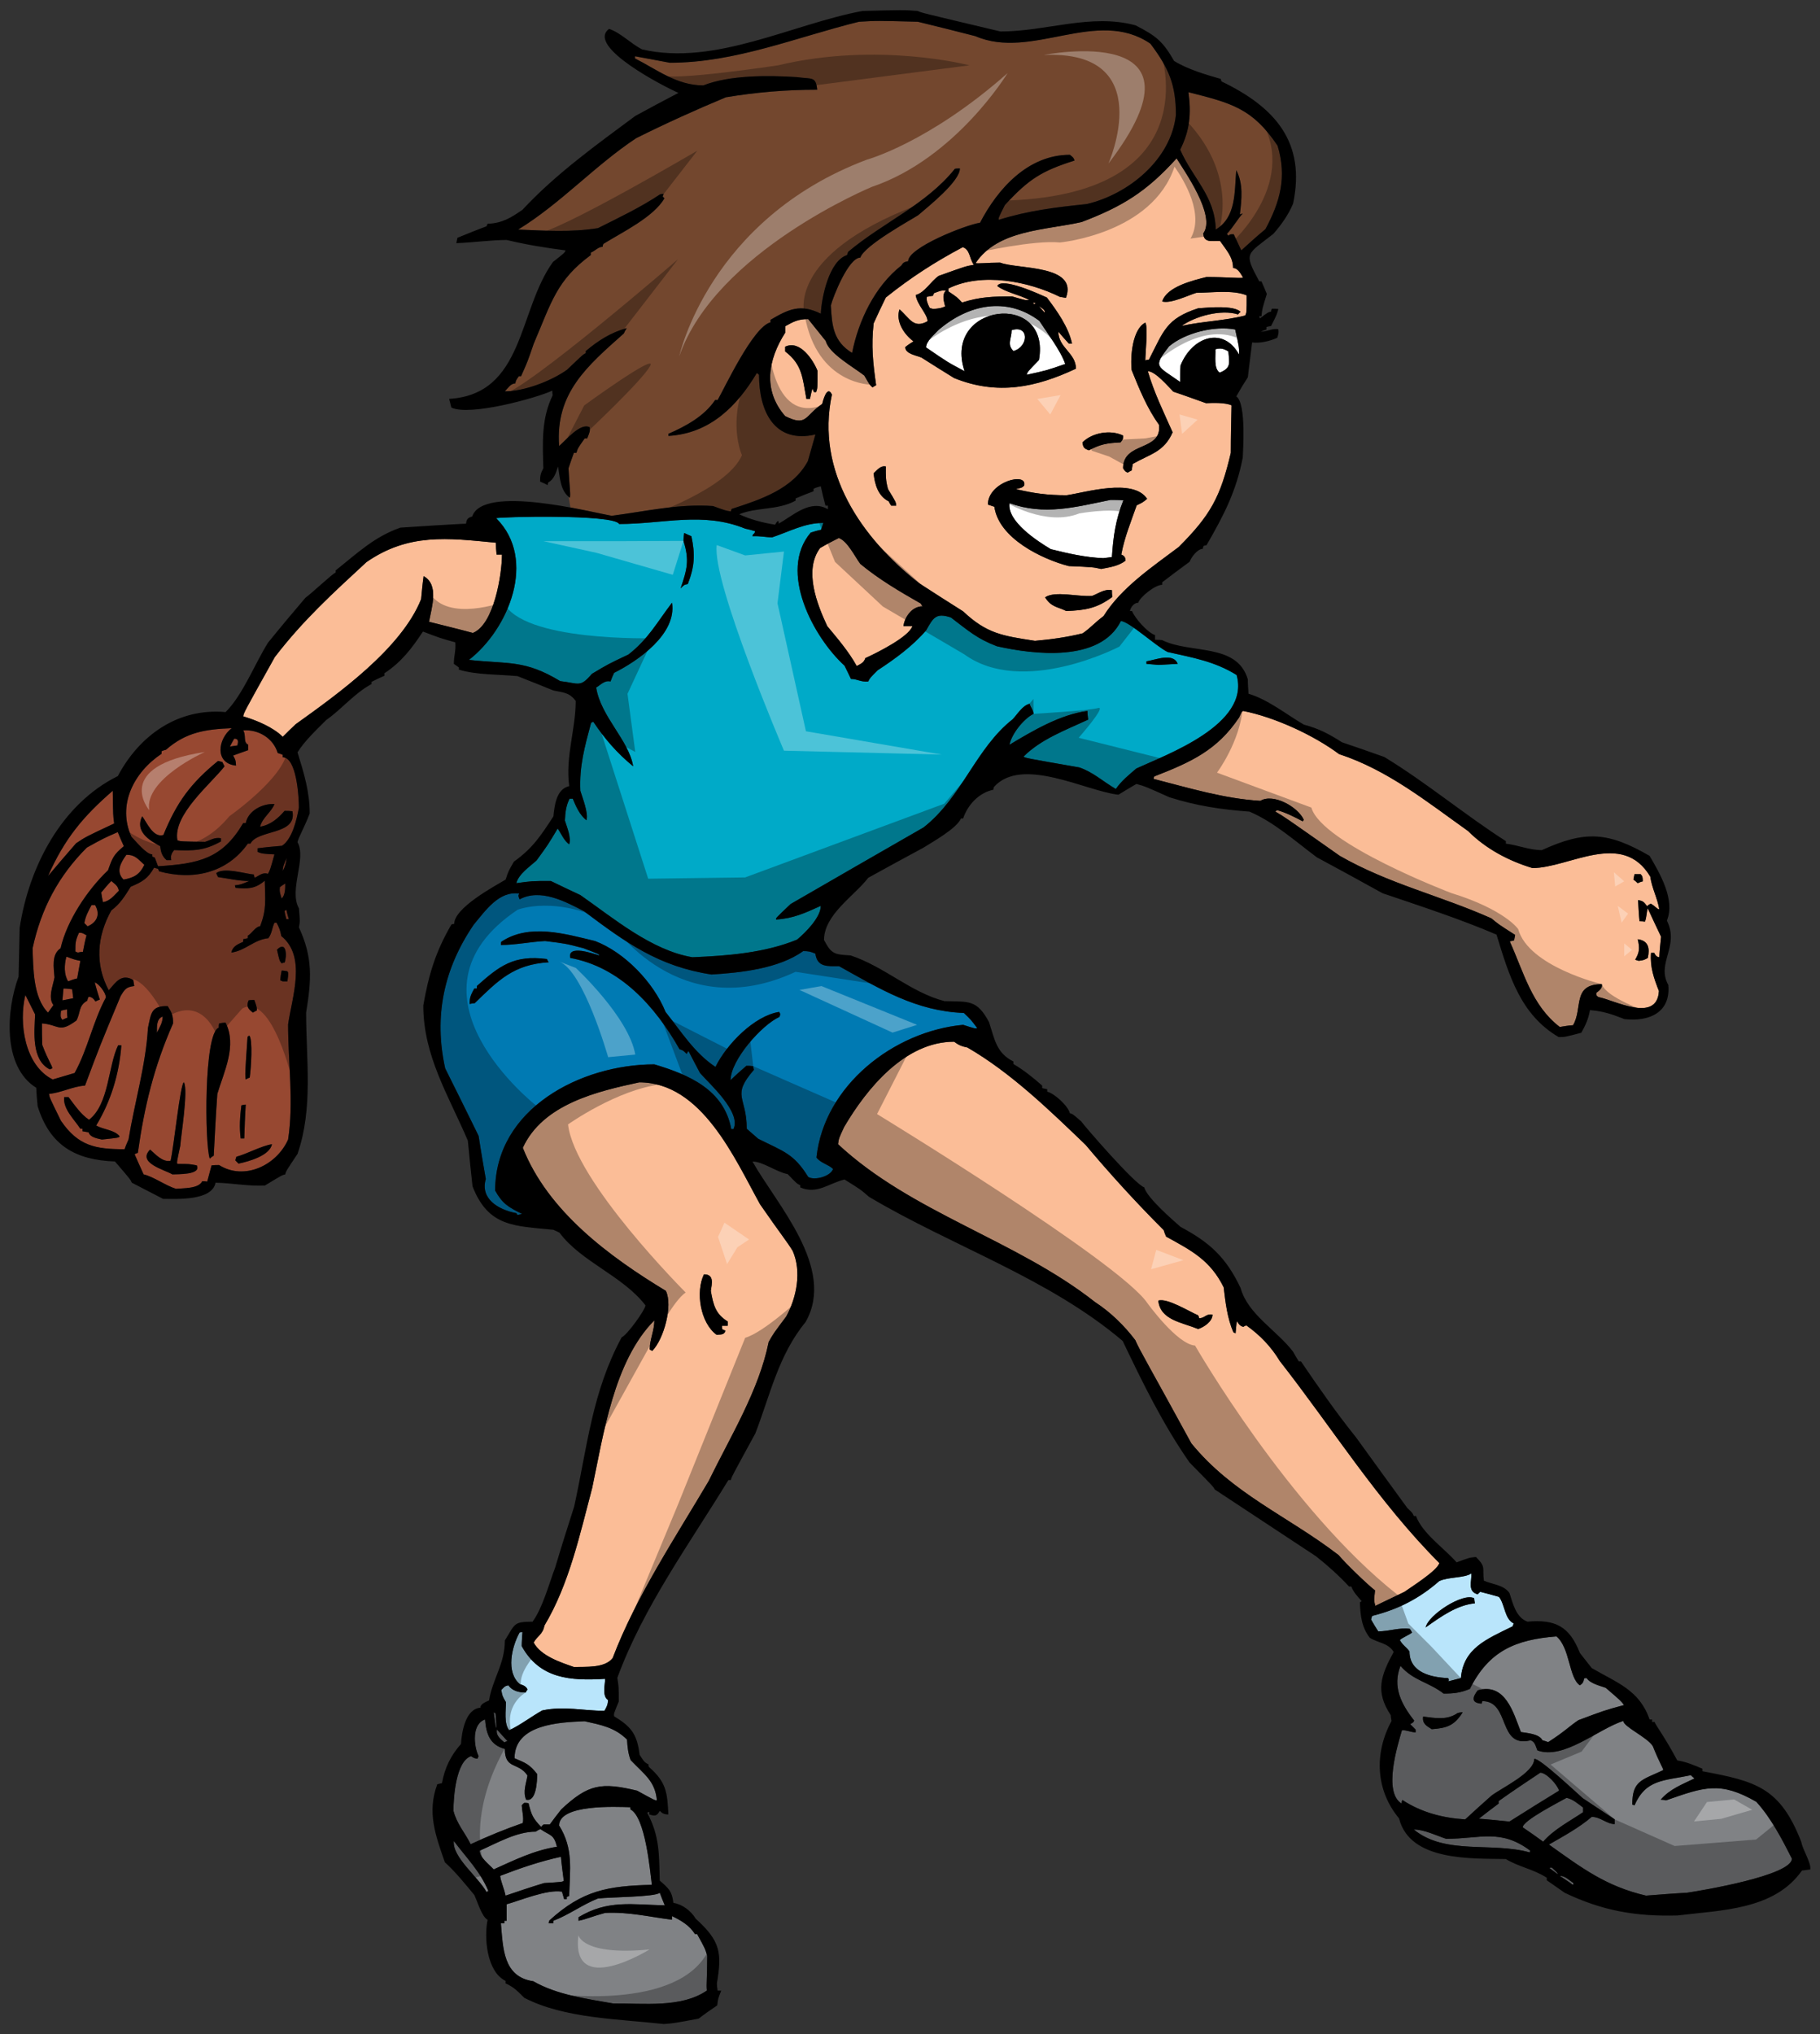
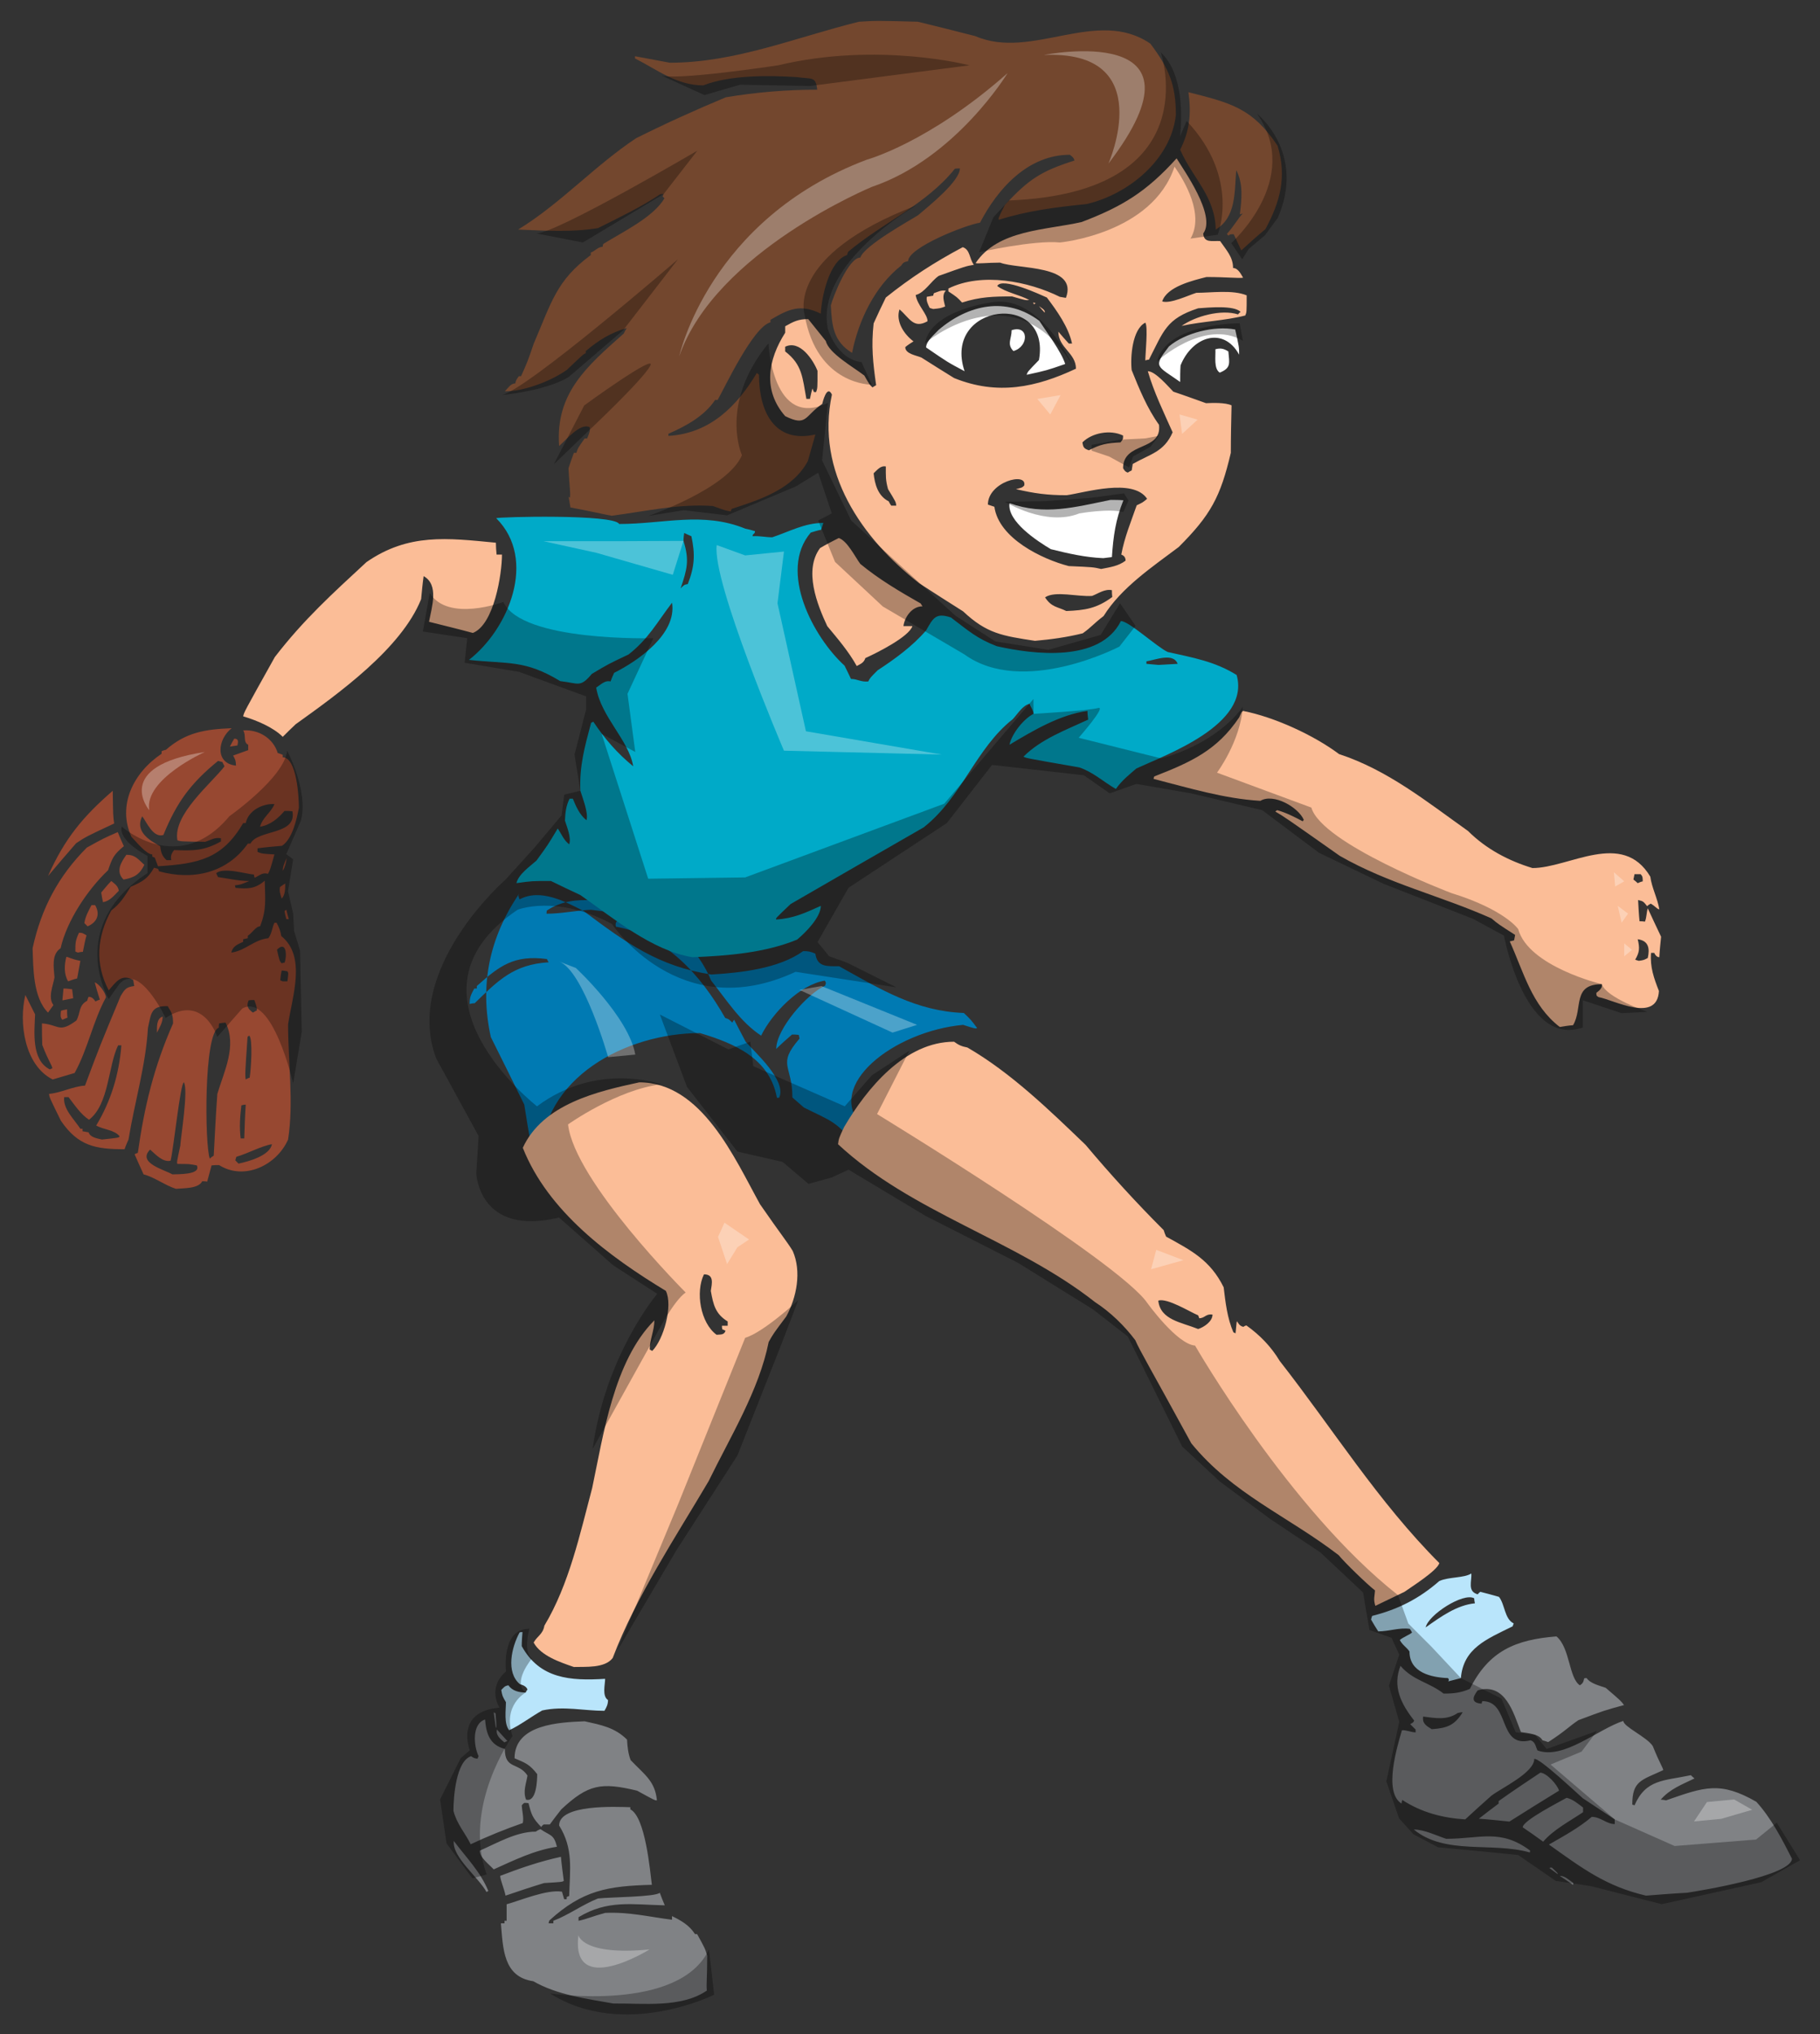
<svg xmlns="http://www.w3.org/2000/svg" version="1.1" id="Layer_1" x="0px" y="0px" width="179px" height="200px" viewBox="0 0 179 200" style="enable-background:new 0 0 179 200;" xml:space="preserve">
  <rect x="0" y="0" width="179" height="200" fill="#333333" stroke="none" />
  <path id="color8" style="fill:#808285;" d="M64.111,185.312c-4.313,0.109-6.823,0.532-10.077,3.503  c-0.033,0.069-0.069,0.174-0.069,0.282c0.143,0,0.286,0,0.46,0c0-0.108,0-0.177,0-0.249c1.486-0.565,2.863-1.589,4.382-2.192  c1.239-0.142,5.655-0.142,6.082-0.565c0.139,0.388,0.316,0.814,0.493,1.238c-3.217-0.07-5.618-0.566-8.482,1.167  c0,0.106,0,0.211,0,0.353c0.846-0.176,1.306-0.423,2.614-0.776c2.369-0.108,4.315,0.388,6.579,0.671c0-0.142,0-0.248,0-0.356  c0.881,0.427,1.696,0.885,2.26,1.767c0.073,0,0.142,0,0.21,0c0.779,1.416,0.779,1.416,0.993,2.123c0,2.297-0.105,2.722-0.036,3.43  c-2.51,1.732-6.259,1.237-9.191,1.273c-2.615-0.461-5.552-0.848-7.885-2.192c-2.966-0.425-2.966-3.255-3.18-5.692  c0.105,0,0.213,0,0.354,0c0-0.108,0-0.177,0-0.249c0.072,0,0.141,0,0.21,0c0-0.565,0-1.095,0-1.625  c1.308-0.354,3.962-1.486,5.445-1.237c0.072,0.246,0.141,0.493,0.213,0.742c0.074,0,0.142,0,0.248,0c0-0.073,0-0.14,0-0.215  c0.068-0.035,0.14-0.067,0.246-0.102c0.074-2.617,0.427-4.666-0.99-6.931c0-2.118,5.623-1.837,7.003-1.799c0,0.068,0,0.139,0,0.21  C63.477,178.633,63.934,183.936,64.111,185.312z M53.508,185.139c1.765-0.108,1.765-0.108,1.942-0.213  c-0.105-0.812-0.212-1.592-0.282-2.369c-2.086,0.46-3.958,1.098-5.975,1.873c0.037,0.496,0.353,1.133,0.53,1.945  C50.958,185.951,52.234,185.526,53.508,185.139z M172.737,177.147c1.452,1.592,2.511,3.641,3.502,5.587  c0,1.663-8.91,3.148-10.324,3.357c-1.345,0.072-2.686,0.179-4.029,0.284c-3.924-0.921-6.22-2.653-9.547-5.023  c1.418-0.811,2.97-1.657,4.209-2.72c0.884,0,1.45,0.706,2.265,0.706c0-0.177,0-0.316,0-0.458c-1.063-0.709-2.124-1.413-3.147-2.085  c-0.534-0.461-4.351-4.067-4.772-3.855c0,1.346-3.182,2.83-4.208,3.606c-0.886,0.779-1.734,1.556-2.581,2.334  c-2.195-0.142-4.277-0.67-6.186-1.911c-0.036,0.11-0.07,0.215-0.07,0.356c-1.84-1.129-0.391-5.726,0.034-7.211  c0.385-0.036,0.815,0.177,1.343,0.214c0-0.106,0-0.214,0-0.283c-0.179-0.177-0.352-0.354-0.528-0.53  c0.314-0.179,0.314-0.179,0.387-0.353c-1.275-1.626-2.156-3.326-1.345-5.377c1.24,1.453,2.793,1.593,4.241,2.726  c0.993,0,1.663-0.075,2.583-0.461c1.873-3.745,4.49-4.843,8.518-5.162c1.347,1.133,1.202,4.065,2.298,4.808  c0.284-0.174,0.358-0.318,0.423-0.672c0.069-0.037,0.143-0.037,0.248-0.037c0.354,0.534,1.273,0.744,1.873,0.956  c1.484,1.273,1.484,1.273,1.804,1.695c-1.943,0.53-1.943,0.53-4.488,1.486c-0.958,0.639-1.273,1.063-2.972,2.156  c-0.212-0.069-0.391-0.141-0.564-0.178c-0.318-0.635-1.484-0.707-2.12-0.811c-0.743-1.909-1.526-4.879-4.247-4.101  c-0.493,0.64-0.705,1.24,0.389,1.309c0-0.105,0.04-0.177,0.072-0.247c2.761,0,1.486,4.666,4.738,3.851  c0.461,0.146,0.493,0.602,0.672,0.993c2.582,0.953,5.94-2.087,8.449-2.899c0,0.566,2.334,1.59,2.898,2.476  c0.707,1.766,1.025,2.152,1.025,2.364c-2.122,0.993-3.043,1.025-3.043,3.394c0.073,0,0.145,0.037,0.216,0.073  c1.13-2.582,2.861-2.405,5.549-2.97c0.103,0.104,0.211,0.213,0.356,0.319c-1.24,0.601-2.406,1.026-3.326,2.086  c0.177,0,0.354,0.032,0.53,0.068C167.612,175.7,169.169,175.098,172.737,177.147z M143.858,168.347  c-0.179,0-0.354,0.035-0.495,0.072c-1.061,0.743-2.229,0.493-3.395,0.351c-0.107,0.673,0.32,0.922,0.848,1.24  C142.303,169.905,143.046,169.654,143.858,168.347z M47.85,186.024c0.034-0.037,0.106-0.072,0.179-0.109  c-0.816-1.943-2.123-3.215-3.395-4.913C44.455,182.593,47.072,184.57,47.85,186.024z M154.715,185.312c0-0.068,0-0.142,0.032-0.174  c-0.425-0.282-0.814-0.708-1.341-0.708C153.825,184.715,154.254,184.997,154.715,185.312z M152.623,183.618  c-0.105,0-0.175,0-0.242,0.037c0.242,0.177,0.524,0.388,0.81,0.601C153.227,184.182,153.227,184.182,152.623,183.618z   M53.153,179.835c-0.177,0.069-0.318,0.141-0.46,0.248c-1.907,0-3.815,1.129-5.512,1.871c0,0.674,0.917,1.344,1.377,1.84  c2.05-0.919,3.958-1.872,6.219-2.226C54.461,180.295,54.107,180.506,53.153,179.835z M142.233,180.788  c-0.955-0.314-2.153-0.914-3.185-0.914c3.079,2.541,7.706,1.198,11.419,2.258c0-0.068,0-0.142,0.036-0.177  C147.569,179.763,145.593,180.788,142.233,180.788z M50.607,172.872c1.095,0.46,1.485,0.6,2.227,1.555  c0,0.603-0.069,2.794-1.094,2.511c-0.322-0.815,0-1.521,0.139-2.369c-0.881-1.344-2.228-0.563-2.228-2.616  c-1.486-0.39-1.838-1.521-1.942-2.896c-1.308,0.424-1.134,2.579-0.637,3.606c-0.036,0.068-0.07,0.139-0.105,0.246  c-0.319-0.037-0.319-0.037-0.635-0.246c-1.486,0.491-1.734,4.028-1.734,5.371c0.318,1.272,1.13,2.155,1.696,3.288  c1.662-0.779,3.396-1.485,5.125-2.085c0.108-0.53-0.069-1.167-0.105-1.732c0.073-0.108,0.145-0.178,0.25-0.249  c0.138,0,0.281,0,0.419,0.037c0.284,1.128,0.393,1.448,1.244,2.332c0.069-0.106,0.137-0.174,0.243-0.246c0.177,0,0.39,0,0.604,0  c0.351-0.496,0.743-0.989,1.13-1.485c2.648-2.474,3.923-2.688,7.458-1.837c1.732,0.951,1.732,0.951,1.946,0.951  c-0.177-1.907-1.239-2.542-2.583-3.957c-0.245-0.635-0.315-1.309-0.354-2.013c-1.199-1.203-2.579-1.451-4.169-1.805  C55.025,169.335,50.607,169.514,50.607,172.872z M155.698,177.714c-0.528-0.388-0.983-0.812-1.623-0.955  c-0.669,0.387-4.313,2.229-4.313,2.899c0.674,0.459,1.343,0.92,2.012,1.413c1.025-1.198,2.618-2.014,3.923-2.9  C155.698,177.995,155.698,177.856,155.698,177.714z M153.332,176.055c-0.141-0.567-1.238-1.768-1.84-1.768  c-1.379,0.917-2.757,1.837-4.1,2.793c0,0.067,0,0.141,0,0.245c-0.669,0.496-1.307,0.989-1.945,1.486  c0.991,0.07,1.981,0.177,3.006,0.282C150.08,178.068,151.707,177.044,153.332,176.055z M49.618,171.316  c0.072-0.068,0.177-0.104,0.284-0.14c-0.356-0.389-0.708-0.781-1.025-1.131C48.735,170.609,49.231,170.998,49.618,171.316z   M48.735,168.454c-0.069-0.036-0.142-0.073-0.177-0.107c0.068,0.496,0.141,1.023,0.213,1.558  C48.839,169.762,48.839,169.762,48.735,168.454z" />
  <path id="color7" style="fill:#B9E5FB;" d="M49.759,167.357c-0.351-0.601-0.351-0.601-0.46-1.202  c0.284-0.282,0.319-0.389,0.707-0.459c0.388,0.566,1.062,0.708,1.697,0.708c0.039-0.108,0.108-0.215,0.177-0.287  c-0.105-0.314-0.461-0.455-0.743-0.529c-1.413-1.166-0.811-3.675-0.033-5.089c0.068-0.035,0.177-0.035,0.283-0.035  c-0.037,0.458-0.073,0.918-0.073,1.379c1.769,3.216,4.771,3.427,8.201,3.216c0,0.564-0.315,1.696,0.284,2.085  c0,0.425-0.139,0.709-0.352,1.06c-2.014,0-3.996-0.493-6.115-0.037c-1.026,0.567-2.227,1.486-3.252,1.946  C49.546,169.48,49.759,168.135,49.759,167.357z M135.552,160.394c-0.248-0.389-0.495-0.777-0.707-1.165  c0.036-0.145,0.068-0.249,0.107-0.356c2.543-0.638,4.627-1.696,6.607-3.43c0.958-0.424,2.442-0.281,3.145-0.742  c0.072,0.742-0.419,1.767,0.636,2.05c0.074-0.104,0.145-0.176,0.252-0.246c0.596,0.142,1.202,0.319,1.836,0.496  c0.602,0.777,0.529,2.156,1.45,2.616c-0.034,0.069-0.074,0.177-0.107,0.281c-2.582,1.271-4.843,2.155-5.092,5.09  c-0.419,0.109-0.848,0.214-1.236,0.321c0.074-0.18,0.074-0.18-0.032-0.321c-1.631-0.068-3.786-0.528-3.786-2.616  c-0.282-0.423-0.669-0.6-0.952-1.129c0.316-0.282,1.059-0.564,1.202-0.742c-0.073-0.142-0.143-0.246-0.213-0.354  C137.601,160.004,136.611,160.394,135.552,160.394z M140.217,160.004c1.452-1.025,3.043-2.192,4.843-2.369  c-0.034-0.174-0.072-0.351-0.072-0.493C143.928,156.541,140.465,158.768,140.217,160.004z" />
-   <path id="color6" style="fill:#007AB3;" d="M94.723,100.762c1.203,0.385,1.203,0.385,1.38,0.317  c-0.605-0.814-0.605-0.814-1.308-1.484c-4.705-0.177-8.2-2.333-12.268-4.597c-1.166,0-2.156,0.105-2.333-1.235  c-0.492-0.216-0.706-0.25-1.202-0.25c-2.406,1.731-6.151,2.123-9.013,2.3c-5.195-0.78-8.448-3.147-12.548-6.223  c-1.84-0.953-4.279-2.264-6.328-1.166c-0.146-0.356-0.146-0.356-0.036-0.567c-1.982-0.281-3.289,1.628-4.492,3.077  c-2.932,4.31-3.923,8.981-2.794,14.104c1.098,2.192,2.195,4.417,3.29,6.645c0.213,1.415,0.46,2.827,0.706,4.239  c-0.566,1.91,1.169,3.007,3.007,3.358c0.035,0.038,0.068,0.109,0.105,0.179c0.14-0.037,0.281-0.07,0.459-0.106  c-1.377-0.672-1.941-1.024-2.651-2.295c0-8.028,8.411-12.41,15.659-12.41c3.431,1.025,6.86,2.51,7.563,6.365  c0.073,0,0.145,0,0.214,0c0.812-1.663-2.402-4.492-3.288-5.517c-0.387-0.744-0.776-1.449-1.131-2.156  c-0.068,0.072-0.139,0.178-0.177,0.284c-0.352-0.351-0.352-0.351-0.703-0.461c-2.405-4.241-5.869-8.091-10.75-8.976  c-0.316-1.344,2.298-0.423,2.832-0.249c0.033-0.106,0.033-0.106-1.524-0.706c-1.765-0.461-1.765-0.461-3.779-0.708  c-1.486,0.073-2.897,0.389-4.35,0.389c0-0.105,0-0.211,0.035-0.316c2.757-1.839,6.293-0.778,9.227-0.073  c2.898,1.099,5.76,4.066,6.93,6.968c1.519,1.904,2.861,4.063,4.912,5.407c1.094-2.229,3.818-5.021,6.259-5.407  c0.136,0.209,0.136,0.209,0.033,0.491c-1.733,0.781-4.807,4.242-4.807,6.224c0.495-0.496,1.025-0.957,1.553-1.416  c0.215,0,0.428,0,0.673,0.036c0,0.107,0.038,0.214,0.071,0.356c-2.261,2.615-0.707,2.578-0.707,5.796  c0.355,0.321,0.742,0.637,1.132,0.988c2.471,1.24,3.496,1.448,4.913,3.75c0.632,0.388,2.224-0.072,2.44-0.781  c-0.459-0.458-1.202-0.563-1.63-1.127C81.042,106.734,87.902,101.394,94.723,100.762z M53.79,94.291  c0.033,0.103,0.106,0.21,0.174,0.319c-3.463,0.209-4.984,1.801-7.28,4.027c-0.178,0-0.353,0.037-0.497,0.073  c0-0.705,0.144-0.92,0.459-1.521c0.074,0,0.141,0,0.25,0c0-0.104,0-0.178,0-0.245C49.126,94.962,50.539,93.866,53.79,94.291z" />
+   <path id="color6" style="fill:#007AB3;" d="M94.723,100.762c1.203,0.385,1.203,0.385,1.38,0.317  c-0.605-0.814-0.605-0.814-1.308-1.484c-4.705-0.177-8.2-2.333-12.268-4.597c-1.166,0-2.156,0.105-2.333-1.235  c-0.492-0.216-0.706-0.25-1.202-0.25c-2.406,1.731-6.151,2.123-9.013,2.3c-5.195-0.78-8.448-3.147-12.548-6.223  c-1.84-0.953-4.279-2.264-6.328-1.166c-0.146-0.356-0.146-0.356-0.036-0.567c-2.932,4.31-3.923,8.981-2.794,14.104c1.098,2.192,2.195,4.417,3.29,6.645c0.213,1.415,0.46,2.827,0.706,4.239  c-0.566,1.91,1.169,3.007,3.007,3.358c0.035,0.038,0.068,0.109,0.105,0.179c0.14-0.037,0.281-0.07,0.459-0.106  c-1.377-0.672-1.941-1.024-2.651-2.295c0-8.028,8.411-12.41,15.659-12.41c3.431,1.025,6.86,2.51,7.563,6.365  c0.073,0,0.145,0,0.214,0c0.812-1.663-2.402-4.492-3.288-5.517c-0.387-0.744-0.776-1.449-1.131-2.156  c-0.068,0.072-0.139,0.178-0.177,0.284c-0.352-0.351-0.352-0.351-0.703-0.461c-2.405-4.241-5.869-8.091-10.75-8.976  c-0.316-1.344,2.298-0.423,2.832-0.249c0.033-0.106,0.033-0.106-1.524-0.706c-1.765-0.461-1.765-0.461-3.779-0.708  c-1.486,0.073-2.897,0.389-4.35,0.389c0-0.105,0-0.211,0.035-0.316c2.757-1.839,6.293-0.778,9.227-0.073  c2.898,1.099,5.76,4.066,6.93,6.968c1.519,1.904,2.861,4.063,4.912,5.407c1.094-2.229,3.818-5.021,6.259-5.407  c0.136,0.209,0.136,0.209,0.033,0.491c-1.733,0.781-4.807,4.242-4.807,6.224c0.495-0.496,1.025-0.957,1.553-1.416  c0.215,0,0.428,0,0.673,0.036c0,0.107,0.038,0.214,0.071,0.356c-2.261,2.615-0.707,2.578-0.707,5.796  c0.355,0.321,0.742,0.637,1.132,0.988c2.471,1.24,3.496,1.448,4.913,3.75c0.632,0.388,2.224-0.072,2.44-0.781  c-0.459-0.458-1.202-0.563-1.63-1.127C81.042,106.734,87.902,101.394,94.723,100.762z M53.79,94.291  c0.033,0.103,0.106,0.21,0.174,0.319c-3.463,0.209-4.984,1.801-7.28,4.027c-0.178,0-0.353,0.037-0.497,0.073  c0-0.705,0.144-0.92,0.459-1.521c0.074,0,0.141,0,0.25,0c0-0.104,0-0.178,0-0.245C49.126,94.962,50.539,93.866,53.79,94.291z" />
  <path id="color5" style="fill:#00AAC8;" d="M57.078,87.999c3.251,2.264,6.996,5.444,11.026,6.115  c3.43-0.142,7.107-0.424,10.29-1.732c0.848-0.707,2.333-2.192,2.333-3.321c-1.557,0.707-2.688,1.235-4.382,1.344  c-0.073-0.109-0.073-0.109,1.412-1.521c4.347-2.51,8.693-5.021,13.079-7.533c3.783-2.965,5.124-7.776,8.765-10.638  c0.497-0.529,0.957-1.344,1.662-1.521c0.145,0.423,0.356,0.6,0.388,0.992c-0.986,0.494-2.155,1.979-2.366,3.039  c2.297-1.38,4.984-2.971,7.668-3.326c0,0.287,0.036,0.568,0.072,0.852c-2.191,1.025-4.631,1.91-6.36,3.64  c0.211,0.142,0.211,0.142,5.478,1.06c1.375,0.458,2.368,1.415,3.604,2.12c0.564-0.812,1.275-1.376,2.018-2.014  c2.896-1.344,11.24-4.314,9.861-9.19c-2.157-1.343-4.277-1.699-6.786-2.264c-1.099-0.528-3.818-3.039-4.597-3.039  c-2.052,4.102-8.592,3.287-12.195,2.475c-1.943-0.743-2.757-1.485-4.525-2.829c-1.485-0.492-1.733,0.036-2.438,1.272  c-1.344,1.557-3.042,2.792-4.772,3.926c-0.741,0.743-0.741,0.743-0.918,1.094c-0.743,0.072-1.061-0.248-1.698-0.248  c-0.214-0.459-0.424-0.882-0.634-1.307c-3.007-2.721-6.578-9.263-3.327-13.08c0.319-0.105,0.671-0.21,1.025-0.282  c0.073-0.248,0.145-0.46,0.216-0.672c-1.838,0-3.323,0.849-5.023,1.414c-0.673,0-1.128-0.142-1.94-0.106  c0-0.282,0.242-0.177,0.242-0.496c-0.315-0.104-0.633-0.177-0.951-0.245c-4.174-1.7-8.024-0.46-12.408-0.46  c-0.495-0.99-11.947-0.707-12.091-0.566c4.067,4.065,1.202,10.921-2.684,13.927c3.886,0.425,5.477-0.035,8.979,2.087  c1.837,0.21,1.941,0.669,3.108-0.71c1.592-0.953,1.592-0.953,3.608-1.909c1.946-1.518,2.793-3.144,4.279-5.09  c0.493,3.076-3.359,5.728-5.694,6.894c-0.141,0.282-0.247,0.566-0.353,0.848c-0.566-0.141-0.956,0.319-1.412,0.6  c0.456,2.865,3.213,5.162,3.64,7.743c-1.591-1.308-2.76-2.653-3.923-4.385c-0.072,0.037-0.145,0.074-0.217,0.107  c-0.633,2.368-1.163,4.244-1.056,6.682c0.21,0.706,0.813,2.191,0.6,2.898c-0.673-0.529-1.025-1.344-1.344-2.119  c-0.103,0-0.21,0-0.318,0c-0.353,0.706-0.423,1.376-0.456,2.153c0.21,0.671,0.633,1.664,0.421,2.333  c-0.53-0.387-0.742-0.988-1.131-1.556c-0.952,1.593-0.952,1.593-2.083,3.148c-0.673,0.601-1.767,1.344-1.98,2.226  c1.52-0.213,1.52-0.213,3.393-0.213C55.131,87.079,56.085,87.54,57.078,87.999z M112.752,65.023c0.884-0.143,2.65-0.884,3.073,0.245  c-0.638,0.037-1.271,0.073-1.875,0.106c-0.421-0.033-0.811-0.069-1.198-0.106C112.752,65.164,112.752,65.091,112.752,65.023z   M67.223,53.181c0-0.284,0.032-0.532,0.07-0.78c0.213,0.107,0.458,0.212,0.706,0.319c0.387,1.805,0.318,2.971-0.351,4.702  c-0.355,0.069-0.355,0.069-0.707,0.425C67.576,55.975,67.822,55.09,67.223,53.181z" />
  <path id="color4" style="fill:#974831;" d="M27.808,74.459c0-0.104,0-0.174,0-0.246c-0.177-0.069-0.355-0.141-0.495-0.177  c-0.424-1.413-1.836-2.333-3.395-2.225c0.317,0.493-0.033,1.166,0.495,1.413c0,0.177,0,0.351,0,0.528  c-0.495,0.177-0.989,0.355-1.485,0.532c0.247,0.456,0.247,0.456,0.284,0.989c-2.12-0.213-1.805-2.614-0.424-3.676  c-2.583,0.105-4.487,0.387-6.466,2.119c-0.145,0.036-0.286,0.072-0.427,0.142c0,0.07,0,0.141,0,0.249  c-2.756,1.837-4.384,5.053-2.97,8.165c0.426,0.425,1.451,1.731,2.05,1.731c0,0.074,0,0.141,0,0.215  c0.072,0.032,0.145,0.068,0.249,0.104c0.105,0.284,0.212,0.567,0.315,0.848c3.995-0.246,6.328-0.741,8.379-4.241  c0.072,0,0.144,0,0.25,0c0.245-1.235,1.663-1.946,2.825-1.873c-0.315,0.812-1.202,1.344-1.414,2.228  c1.025-0.178,1.769-0.816,2.406-1.557c0.245,0,0.493,0,0.775,0.036c0.46,2.369-3.391,1.768-4.132,3.18c-0.109,0-0.178,0-0.252,0  c-2.05,2.9-5.407,3.644-8.729,2.724c-0.036-0.104-0.068-0.177-0.109-0.246c-0.139-0.036-0.281-0.074-0.387-0.109  c-0.599,1.063-1.13,1.38-2.297,1.872c-0.601,0.957-1.025,1.664-1.909,2.333c-1.413,2.549-1.626,5.271-0.251,7.85  c0.711-0.815,1.241-1.663,2.407-1.024c0.036,0.178,0.072,0.386,0.103,0.602c-0.774,0.103-0.915,0.28-1.34,0.988  c-2.049,4.916-2.049,4.916-3.503,8.803c-1.202,0.073-2.333,0.707-3.535,0.812c0.039,0.354,0.039,0.354,1.17,2.651  c1.695,2.475,3.39,2.792,6.256,2.792c0.104-0.317,0.249-0.633,0.387-0.953c0.602-3.677,1.699-7.285,1.911-10.958  c0.315-1.484,0.315-2.195,1.943-2.157c0.425,0.673,0.528,0.92,0.528,1.699c-1.872,4.241-2.825,8.164-3.463,12.725  c-0.105,0.036-0.21,0.068-0.318,0.142c0.285,0.635,0.568,1.306,0.884,1.976c0.952,0.217,2.156,1.099,3.18,1.418  c0.741-0.073,2.227,0,2.582-0.743c0.141,0,0.315,0,0.492,0.037c0.146-0.532,0.284-1.065,0.429-1.595  c0.245-0.033,0.493-0.033,0.741-0.033c2.471,1.555,5.655,0.033,6.786-2.51c0.567-3.641,0-7.636,0-11.312  c0.39-2.72,1.836-6.68-0.671-8.697c-0.074-0.494-0.214-0.848-0.46-1.307c-0.068,0-0.141,0-0.213,0  c-0.247,0.532-0.247,1.061-0.598,1.521c-1.415,0.14-2.263,1.236-3.641,1.412c0.139-0.635,0.635-0.812,1.165-1.058  c0-0.109,0-0.177,0-0.25c0.144-0.036,0.282-0.068,0.459-0.104c0-0.106,0-0.177,0-0.247c0.387-0.213,0.78-0.919,1.203-0.919  c0.669-1.7,0.493-2.651,0.461-4.488c-0.955,0.812-1.664,0.812-2.866,0.705c-0.032-0.109-0.069-0.177-0.069-0.249  c0.565-0.07,0.565-0.07,1.414-0.425c-1.061,0-2.05-0.245-3.072-0.387c-0.073-0.141-0.145-0.282-0.177-0.388  c0.741-0.6,2.861,0.07,3.709,0.141c0,0.106,0.036,0.21,0.068,0.316c0.461-0.21,0.783-0.565,1.308-0.387  c0.214-0.389,0.214-0.389,0.638-1.91c-1.202-0.069-1.202-0.069-1.662-0.246c0-0.141,0-0.247,0-0.354  c0.78-0.107,1.593-0.178,2.405-0.247c1.025-0.671,1.452-2.615,1.663-3.745C29.399,78.418,29.188,74.459,27.808,74.459z   M17.453,82.626c0.351,0.106,0.351,0.106,2.72,0.142c0.564-0.177,0.918-0.46,1.555-0.356c0,0.105,0,0.213,0,0.319  c-1.662,0.92-2.687,0.92-4.598,0.848c-0.245,0.283-0.388,0.6-0.284,0.989c-0.174,0-0.315,0-0.46,0  c-0.455-0.388-0.565-0.812-0.634-1.376c-1.062-0.567-2.51-1.449-1.767-2.935c0.423,0.528,1.061,2.154,2.085,1.837  c1.308-3.217,2.687-5.091,5.377-7.282c0.137,0.037,0.281,0.07,0.419,0.106c0.073,0.141,0.145,0.282,0.213,0.425  C20.81,77.005,16.956,80.116,17.453,82.626z M11.762,111.718c-0.074,0.142-0.074,0.142-1.737,0.319  c-0.458-0.108-1.166-0.212-1.307-0.707c-0.211-0.033-0.423-0.07-0.6-0.107c0-0.105,0-0.174,0-0.246c-0.071,0-0.143,0-0.215,0  c-0.597-0.921-1.728-1.946-1.59-3.111c0.145,0,0.284,0,0.428,0c0.597,0.779,1.203,1.697,2.015,2.227  c1.981-1.523,1.872-5.303,2.861-7.316c0.104,0,0.213,0,0.319,0c-0.216,2.83-1.026,5.48-2.475,7.882  C10.203,111.08,11.261,111.08,11.762,111.718z M16.956,115.462c-0.78-0.458-3.5-1.129-2.192-2.437  c0.529,0.461,1.235,1.272,2.015,1.096c0.318-1.344,0.954-7.601,1.305-7.708c0.461,0.709-0.316,5.446-0.351,6.225  c-0.354,1.66-0.354,1.66-0.281,1.799c1.163,0,1.163,0,1.904,0.142C19.817,115.535,17.416,115.431,16.956,115.462z M28.267,96.484  c-0.177,0-0.318,0-0.459,0c-0.105-0.037-0.177-0.073-0.25-0.107c0.036-0.318,0.073-0.636,0.145-0.955  c0.177,0,0.352,0.037,0.565,0.072C28.374,95.671,28.374,95.671,28.267,96.484z M27.986,94.645c-0.106,0-0.216,0.034-0.284,0.07  c-0.213-0.246-0.213-0.246-0.46-1.345C28.195,92.419,28.231,94.044,27.986,94.645z M24.451,98.356  c0.178-0.036,0.355-0.036,0.565-0.036c0.245,0.709,0.245,0.709,0.245,1.025c-0.14,0.073-0.281,0.145-0.387,0.212  C24.413,99.203,24.2,98.957,24.451,98.356z M24.345,101.964c0.032-0.073,0.105-0.109,0.174-0.141  c0.354,0.351,0.177,3.249,0.036,4.133c-0.142,0.036-0.283,0.107-0.387,0.177C24.095,105.64,24.095,105.64,24.345,101.964z   M23.739,108.679c0.145-0.036,0.284-0.074,0.429-0.074c-0.073,1.099-0.106,2.193-0.145,3.323c-0.138,0-0.242,0-0.352,0  C23.531,110.836,23.601,109.811,23.739,108.679z M23.247,113.732c1.13-0.32,2.438-1.06,3.499-1.236  c-0.213,1.132-2.295,1.697-3.287,1.909c-0.107-0.107-0.212-0.212-0.315-0.319C23.175,113.945,23.211,113.837,23.247,113.732z   M21.516,101.043c0-0.141,0-0.281,0.036-0.423c0.21-0.037,0.422-0.073,0.635-0.073c1.134,2.265-0.141,4.775-0.812,7  c-0.145,2.016-0.248,4.03-0.355,6.083c-0.141,0.069-0.282,0.177-0.387,0.281C20.137,112.601,20.03,101.535,21.516,101.043z   M5.182,106.132c-2.755-1.381-3.358-5.549-2.687-8.307c0.323,0.638,0.638,1.273,0.957,1.909c-0.069,1.697-0.387,4.489,1.449,5.409  c0.072-0.036,0.14-0.073,0.249-0.106c-0.036-0.318-0.391-0.709-0.993-2.3c-0.032-0.707-0.032-1.412-0.032-2.119  c1.727,0.142,1.659,0.988,3.39-0.284c0.429-0.779,0.178-1.452,1.062-1.945c0.036-0.14,0.07-0.281,0.142-0.386  c0.318,0,0.495,0.209,0.669,0.459c0.145-0.073,0.283-0.143,0.429-0.177c-0.179-0.568-0.356-1.133-0.497-1.699  c0.39,0.108,1.096,1.025,1.096,1.484c-1.272,2.332-1.769,5.058-3.077,7.424C6.597,105.709,5.893,105.922,5.182,106.132z   M15.999,99.946c0,0.6-0.283,1.024-0.564,1.589C15.435,101.006,15.362,100.159,15.999,99.946z M5.998,99.38  c0.177-0.069,0.387-0.104,0.598-0.142c0,0.252,0,0.531,0.039,0.816c-0.177,0.069-0.356,0.141-0.499,0.212  C5.893,100.018,5.962,99.735,5.998,99.38z M4.724,99.557c-1.485-1.485-1.447-4.382-1.518-6.326c0.848-3.923,2.543-7.104,5.334-9.898  c1.663-0.92,1.663-0.92,3.043-1.521c0.179,0.46,0.387,0.921,0.598,1.382c-1.025,0.848-1.13,1.164-1.554,2.368  c-2.015,1.907-4.064,4.979-4.666,7.669c-0.921,0.6-0.673,1.909-0.601,2.866c-0.141,0.811-0.671,1.976-0.105,2.72  C5.079,99.061,4.901,99.312,4.724,99.557z M7.2,98.145c-0.354,0.068-0.709,0.141-1.063,0.211c0.039-0.387,0.071-0.779,0.108-1.167  c0.282,0,0.566,0.035,0.852,0.073C7.128,97.543,7.161,97.826,7.2,98.145z M7.589,96.2c-0.318,0.071-0.602,0.177-0.885,0.284  c-0.424-0.671-0.39-1.628-0.177-2.406c0.215,0,0.425,0.213,1.377,0.39C7.799,95.032,7.693,95.599,7.589,96.2z M8.153,93.586  c-0.177,0-0.354,0.035-0.493,0.068c-0.108-0.033-0.177-0.068-0.248-0.106c0-0.847,0-1.061,0.354-1.837c0.317,0,0.317,0,0.743,0.248  C8.363,92.487,8.259,93.019,8.153,93.586z M8.613,91.075c-0.105-0.105-0.209-0.215-0.318-0.318c0.109-0.67,0.39-1.167,0.705-1.769  c0.106,0,0.213,0,0.356,0C9.921,89.977,9.461,90.721,8.613,91.075z M28.164,90.368c-0.074-0.282-0.145-0.532-0.177-0.779  c0.032-0.074,0.104-0.105,0.177-0.141c0.068,0.284,0.139,0.601,0.242,0.92C28.302,90.368,28.231,90.368,28.164,90.368z   M11.689,87.576c-0.497,0.492-0.848,0.988-1.557,1.128c-0.07-0.317-0.138-0.636-0.177-0.952c0.322-0.391,0.638-0.779,0.992-1.134  C11.369,86.974,11.584,87.079,11.689,87.576z M27.526,87.222c0.177-0.143,0.354-0.248,0.528-0.353c0,0.492,0,1.13-0.352,1.481  C27.49,87.643,27.49,87.643,27.526,87.222z M12.149,86.478c-0.78-0.775-0.284-1.66,0.282-2.437c0.883,0,1.13,0.423,1.767,0.987  C13.738,85.984,13.174,86.3,12.149,86.478z M7.483,82.91c-0.919,1.058-1.84,2.119-2.759,3.217c1.628-3.677,3.464-5.868,6.365-8.379  c0.034,2.439,0.034,2.439,0.139,3.216C8.436,82.272,8.436,82.272,7.483,82.91z M28.195,84.358c-0.073,0.494-0.141,0.849-0.387,1.272  C27.841,85.17,27.841,85.17,28.195,84.358z M22.611,73.401c0.142-0.284,0.281-0.532,0.426-0.778c0.457,0,0.387,0.318,0.315,0.669  C23.106,73.329,22.86,73.365,22.611,73.401z" />
  <path id="color2" style="fill:#FBBD97;" d="M62.871,106.414c-4.099,0.886-9.471,2.124-11.453,6.436  c2.478,6.258,8.523,10.71,14.07,14.067c0.71,1.451-0.21,4.776-1.341,5.905c-0.105-0.072-0.177-0.104-0.25-0.142  c0-0.954,0.461-1.871,0.461-2.864c-3.996,3.996-5.021,11.313-6.114,16.475c-1.203,4.523-2.264,9.472-4.703,13.541  c-0.14,0.847-0.706,1.021-1.056,1.66c0.702,1.307,2.615,1.942,3.956,2.404c1.13-0.037,3.041,0.142,3.818-0.883  c2.298-6.045,6.186-11.878,9.438-17.392c2.12-4.351,4.95-8.91,5.904-13.681c0.461-0.816,0.461-0.816,1.73-2.509  c1.025-1.873,1.52-4.42,0.638-6.433c-0.531-0.886-1.163-1.627-3.218-4.597C72.243,113.874,69.023,106.414,62.871,106.414z   M69.236,125.29c1.025,0,0.78,0.922,0.674,1.626c0.244,1.381,0.457,2.267,1.659,3.008c0,0.142,0,0.284,0,0.423  c-0.213,0-0.39,0-0.564,0c0,0.107,0,0.212,0.036,0.352c0.105,0.037,0.209,0.073,0.315,0.142c-0.139,0.425-0.494,0.356-0.881,0.391  C68.885,130.066,68.386,127.024,69.236,125.29z M135.266,157.885c0.956-0.461,1.911-0.919,2.867-1.38  c0.53-0.387,3.254-2.088,3.427-2.829c-6.007-6.01-10.465-13.186-15.694-19.865c-0.848-1.412-1.947-2.546-3.288-3.501  c-0.103,0.037-0.213,0.072-0.28,0.144c-0.815-0.144-0.566-1.45-0.781,0.636c-0.068-0.036-0.141-0.071-0.213-0.105  c-0.6-1.379-0.777-2.936-0.954-4.419c-1.309-2.651-3.147-3.608-5.66-4.983c-0.103-0.214-0.171-0.426-0.24-0.639  c-2.656-2.651-5.27-5.513-7.676-8.378c-3.532-3.394-7.349-7.102-11.628-9.577c-0.564-0.108-0.884-0.249-1.308-0.569  c-4.843,0-8.59,4.598-10.815,8.38c-0.528,1.129-0.528,1.129-0.601,1.698c7.249,6.752,17.499,9.401,25.272,15.519  c1.522,0.988,2.898,2.331,3.961,3.745c0.459,1.061,1.484,2.755,5.515,10.147c4.065,4.982,9.474,7.138,14.49,10.992  c0.604,0.744,2.833,2.899,3.574,3.465C135.195,157.001,135.058,157.21,135.266,157.885z M117.842,130.666  c-1.663-0.673-3.715-0.883-3.923-2.792c0.882-0.283,3.075,1.095,3.923,1.448c0.034,0.07,0.072,0.177,0.103,0.284  c0.564,0,0.638-0.461,1.307-0.356C119.253,129.924,118.406,130.489,117.842,130.666z M113.529,76.334  c-0.034,0.07-0.07,0.142-0.07,0.247c3.461,0.884,6.923,1.945,10.499,2.156c1.307-0.78,3.745,0.638,4.275,1.872  c-0.036,0.036-0.069,0.07-0.105,0.141c-0.811-0.425-1.627-0.848-2.509-1.095c-0.072,0.037-0.141,0.07-0.179,0.143  c0.852,0.492,0.852,0.492,6.327,4.346c4.808,2.758,9.935,3.923,14.919,6.151c0.673,0.564,0.673,0.564,2.33,1.626  c-0.036,0.177-0.068,0.356-0.103,0.533c-0.143,0.032-0.284,0.068-0.425,0.105c1.379,3.039,2.155,6.291,4.917,8.411  c0.419-0.069,0.848-0.141,1.309-0.174c0.983-1.663-0.109-4.032,2.823-4.032c0.105,0.356-0.248,0.636-0.532,0.848  c0,0.282,0,0.282,0.217,0.423c1.446,0.25,5.761,2.619,5.936-0.601c-0.495-1.271-0.882-2.332-0.777-3.746c0.105,0,0.211,0,0.316,0  c0.072,0.177,0.25,0.424,0.499,0.424c0.034-0.67,0.107-1.344,0.175-2.014c-0.459-0.956-0.884-1.872-1.309-2.792  c-0.139,0.425-0.103,0.882-0.28,1.307c-0.175-0.034-0.352-0.034-0.53-0.034c-0.074-0.708-0.105-1.414-0.143-2.088  c0.499,0.109,0.53,0.145,0.886,0.602c0.105-0.106,0.211-0.174,0.352-0.247c0.461,0.247,0.566,0.497,0.85,0.566  c-0.177-1.096-0.741-2.12-0.886-3.218c-2.755-4.629-7.988-0.848-11.592-0.848c-2.332-0.705-4.561-1.872-6.329-3.638  c-4.029-2.865-7.918-6.01-12.688-7.565c-2.511-1.876-6.365-3.642-9.44-4.245c-0.139,0.072-0.139,0.072-0.389,0.639  C119.713,73.752,117.171,74.919,113.529,76.334z M162.061,94.186c-0.387,0.209-0.387,0.209-0.884,0.282  c-0.141-0.036-0.244-0.074-0.354-0.109c0.427-0.738,0.461-1.128,0.25-2.013C162.133,92.487,162.276,93.231,162.061,94.186z   M160.756,85.949c0.177,0,0.389,0,0.6,0c0.209,0.209,0.209,0.351,0.209,0.705c-0.175,0.036-0.352,0.107-0.491,0.177  c-0.141-0.141-0.284-0.245-0.423-0.354C160.685,86.3,160.718,86.127,160.756,85.949z M46.507,62.23  c-1.448-0.39-2.899-0.741-4.313-1.097c0.282-1.485,0.993-3.641-0.529-4.489c-0.105,0.742-0.174,1.485-0.247,2.264  c-1.945,4.874-8.2,9.33-12.338,12.298c-0.423,0.392-0.848,0.816-1.271,1.238c-0.953-0.951-2.583-1.625-3.89-2.013  c0.072-0.39,0.072-0.39,3.111-5.832c2.83-3.677,5.691-6.259,9.013-9.334c4.141-2.863,7.957-2.366,12.728-1.906  c0,0.387,0.033,0.776,0.069,1.168c0.177,0,0.354,0,0.53,0C49.369,56.43,48.593,61.415,46.507,62.23z M88.855,61.559  c0.282,0,0.564,0,0.884,0c-0.351,1.058-3.467,2.616-4.63,3.144c-0.146,0.461-0.459,0.565-0.848,0.78  c-0.781-1.417-1.875-2.688-2.9-3.924c-0.99-2.123-2.333-5.481-0.707-7.673c0.6-0.354,1.202-0.673,1.841-0.989  c0.846,0.284,1.589,1.837,2.117,2.545c1.837,1.521,3.889,2.723,5.938,3.89c0.036,0.068,0.104,0.174,0.177,0.282  C89.671,59.615,88.959,60.708,88.855,61.559z M81.82,38.793c-1.626,7.599,2.935,14.138,8.592,18.558  c1.411,0.919,2.861,1.839,4.31,2.756c2.333,2.192,3.852,2.406,7.071,2.899c1.589-0.142,3.145-0.352,4.696-0.74  c0.888-0.636,0.993-0.883,2.052-1.699c1.736-2.792,4.809-4.843,7.39-6.787c3.143-3.145,4.1-4.914,5.123-9.26  c0-1.557,0.036-3.11,0.072-4.666c-0.6-0.283-1.838-0.249-2.509-0.213c-1.093-0.387-2.157-0.78-3.216-1.131  c-0.497-0.497-1.766-2.013-2.511-2.013c0.604,2.084,1.56,4.028,2.44,6.008c-0.848,1.943-2.191,2.12-3.923,3.11  c-0.038,0.213-0.074,0.422-0.105,0.638c-0.145,0.068-0.282,0.14-0.387,0.213c-0.25-0.11-0.25-0.11-0.459-0.429  c0-2.651,3.848-1.625,3.534-4.273c-1.17-1.626-1.947-3.535-2.688-5.376c-0.145-1.308,0.068-4.027,1.341-4.665  c0.282,0.355,0,3.111,0,3.713c0.109-0.036,0.213-0.072,0.356-0.072c1.452-2.825,1.693-4.03,4.843-5.054  c1.023-0.072,3.498-0.318,4.172,0.351c-0.105,0.073-0.177,0.142-0.25,0.25c-1.663-0.531-4.206,0.178-5.55,1.131  c2.088-0.46,4.209-0.497,6.262-1.025c0.137-0.32,0.137-0.32,0.137-1.979c-1.377-0.569-3.496-0.25-4.949-0.25  c-0.811,0.25-2.543,1.098-3.359,0.848c0.461-1.448,2.972-2.05,4.353-2.401c1.979,0,3.145,0.141,3.604,0.068  c-0.213-0.351-0.497-0.952-0.987-0.952c0-1.098-0.675-1.769-1.275-2.652c-0.813-0.035-1.591,0.21-1.661-0.742  c1.307-1.768-1.945-6.255-2.618-7.389c-2.966,3.288-5.336,4.736-9.333,6.259c-3.534,0.811-8.233,0.743-10.427,4.029  c0.036,0.104,1.131-0.035,2.406-0.035c1.695,0.671,7.709,0.174,6.467,3.465c-0.213-0.036-0.421-0.073-0.6-0.104  c-3.076-1.522-7.668-2.442-10.958-0.816c0,0.072,0,0.178,0,0.282c0.847,0.565,0.847,0.565,1.344,1.098  c1.769-0.565,3.076-0.602,4.913-0.602c1.343,0.389,1.343,0.389,1.698,0.352c-0.993-0.53-2.301-0.743-3.149-1.376  c0.46-0.92,4.311,0.882,4.876,1.13c0.993,1.308,2.124,2.897,2.479,4.525c-0.107,0-0.211,0-0.32,0  c-0.352-0.387-0.705-0.78-1.025-1.167c0,1.592,1.73,2.087,1.73,3.641c-3.922,1.839-7.707,2.651-11.983,0.92  c-1.093-0.671-2.156-1.344-3.215-2.015c-0.494-0.213-1.59-0.354-1.59-1.025c0.246-0.213,0.529-0.39,0.812-0.565  c-0.956-0.71-1.767-1.981-1.378-3.147c0.989,0.848,1.378,1.946,2.758,1.166c0-0.706-1.025-1.59-1.166-2.581  c0.88-0.212,1.486-1.342,2.26-1.875c2.651-0.952,2.651-0.952,3.463-1.094c-0.458-0.601-0.351-1.485-1.094-1.731  c-2.792,1.486-5.089,2.971-7.565,4.948c-0.423,0.848-0.812,1.696-1.201,2.546c-0.246,2.224-0.068,3.851,0.247,6.078  c-0.138,0.073-0.247,0.141-0.357,0.214c-0.281-0.25-0.281-0.25-0.807-1.166c-1.098-0.847-3.503-2.192-3.786-3.394  c-0.601-0.743-1.166-1.449-1.73-2.155c-0.99,0-1.45,0.246-2.265,0.706c0,0.211,0,0.423,0,0.635c-1.695,2.651-2.226,5.656,0,8.201  c2.156,1.06,1.873,0,3.641-1.199C80.904,39.572,81.326,37.768,81.82,38.793z M104.869,60.074c-0.848-0.426-1.451-0.354-2.086-1.343  c0.988-0.675,3.217-0.036,4.63-0.142c0.636-0.249,1.238-0.705,1.945-0.564c0,0.21,0,0.424,0.036,0.67  C107.871,59.825,106.705,60.002,104.869,60.074z M110.456,42.822c0,0.354,0,0.354-0.25,0.673c-1.341,0.069-1.977,0.177-3.109,0.779  c-0.497-0.177-0.564-0.287-0.638-0.779C107.413,42.538,109.216,42.219,110.456,42.822z M100.733,47.738  c-0.214,0.209-0.214,0.209-0.811,0.352c1.801,0.426,3.108,0.6,4.982,0.6c1.766-0.246,6.54-1.732,7.917,0.354  c-0.425,0.352-0.425,0.352-1.025,0.638c-0.566,1.625-1.202,3.145-1.516,4.845c0.28,0.105,0.421,0.279,0.421,0.598  c-0.705,0.531-1.484,0.635-2.402,0.815c-0.783-0.18-0.783-0.18-3.182-0.284c-2.615-0.674-6.892-2.724-7.318-5.832  c-0.21-0.072-0.423-0.142-0.637-0.213C97.161,47.381,101.053,46.356,100.733,47.738z M87.123,45.864  c0,0.917-0.036,1.307,0.216,2.225c0.775,1.273,0.775,1.273,0.809,1.625c-0.177,0-0.354,0-0.495,0  c-0.105-0.141-0.179-0.282-0.246-0.423c-1.061-0.528-1.376-1.696-1.485-2.758C86.272,46.215,86.595,45.756,87.123,45.864z   M80.266,38.548c-0.072,0-0.146,0-0.214,0c-0.069-0.142-0.106-0.251-0.142-0.356c-0.104,0.318-0.177,0.669-0.249,1.026  c-0.139,0-0.243,0-0.352,0c-0.388-2.087-0.388-3.359-2.087-4.666c0-0.177,0-0.318,0-0.461c1.454-0.705,2.76,1.309,3.181,2.369  C80.405,38.156,80.405,38.156,80.266,38.548z M102.747,30.734c-0.212-0.213-0.388-0.425-0.565-0.638  C102.359,30.237,102.851,30.487,102.747,30.734z M93.029,28.578c-0.429,0.423-0.179,1.058-0.074,1.554  c-0.46,0.177-0.46,0.177-1.167,0.248c-0.141-0.033-0.245-0.07-0.351-0.107c-0.177-0.354-0.354-0.705-0.284-1.093  c0.212-0.037,0.422-0.073,0.635-0.109c0-0.107,0.036-0.177,0.07-0.248C92.285,28.684,92.533,28.505,93.029,28.578z M101.866,29.813  c-0.072,0.037-0.143,0.073-0.179,0.106c-0.038-0.069-0.07-0.143-0.07-0.174C101.687,29.745,101.759,29.776,101.866,29.813z" />
  <path id="color1" style="fill:#73472E;" d="M113.14,4.291c1.836,2.441,2.509,4.067,2.509,7.002c-0.461,4.384-4.666,7.81-8.767,8.767  c-3.038,0.318-5.726,0.635-8.659,1.553c-0.038-0.177-0.038-0.177,0.6-1.448c2.369-2.581,3.641-3.358,6.857-4.384  c-0.103-0.283-0.103-0.283-0.455-0.564c-4.141,0-7.111,3.358-8.838,6.679c-1.418,0.213-7.072,2.442-7.072,3.785  c-0.387,0.069-0.497,0.14-0.671,0.421c-2.613,2.052-4.208,5.409-4.843,8.592c-1.84-1.13-1.981-2.651-2.088-4.665  c0.216-0.848,1.734-4.703,2.9-4.703c0.393-1.203,4.986-3.713,5.691-4.172c1.025-0.883,4.101-3.322,4.101-4.594  c-0.174,0-0.351,0-0.496,0.036c-2.794,3.5-7.104,5.301-10.498,8.166c-0.036,0.105-0.069,0.209-0.106,0.316  c-1.766,0.567-2.51,4.172-2.578,5.761c-2.017-0.987-3.149-0.457-4.949,0.603v0.247c-1.698,0.426-4.491,6.399-5.197,7.634h-0.248  c-1.058,1.592-2.897,2.583-4.594,3.325v0.21c4.1-0.246,6.749-2.933,8.693-6.187c0.073,0.037,0.145,0.109,0.216,0.177  c0,3.608,1.519,6.789,5.548,5.868c-0.247,0.849-0.492,1.733-0.743,2.616c-1.484,2.758-4.665,3.782-7.492,4.702  c-0.04,0.073-0.072,0.141-0.072,0.246c-0.497-0.069-0.497-0.069-1.767-0.528c-3.357-0.247-6.644,0.528-9.969,0.956  c-0.662-0.115-2.215-0.479-4.049-0.814l-0.178-1.064c0.044,0.036,0.08,0.078,0.128,0.11c0.07-0.532-0.038-0.885-0.142-2.903  c0.174-0.528,0.351-1.025,0.529-1.517h0.249c0.139-0.459,0.139-0.459,0.812-1.412h0.246c0.283-0.71,0.283-0.71,0.249-1.099  c-0.918-0.496-2.368,1.307-3.007,1.837c-0.387-5.23,2.794-7.883,6.364-11.063c0.07-0.177,0.178-0.354,0.283-0.528  c-1.59,0.458-2.76,1.198-4.028,2.259v0.215c-0.25,0.105-0.25,0.105-1.84,1.623c-1.591,1.134-4.242,2.123-6.118,2.123  c0.282-0.283,0.568-0.779,1.025-0.779c0.073-0.314,0.073-0.314,0.354-0.707h0.214c0.635-1.412,0.635-1.412,1.24-3.179  c1.767-4.138,2.261-6.257,5.619-8.733v-0.248c0.423-0.139,0.705-0.564,1.166-0.564c0-0.107,0.036-0.211,0.069-0.284  c1.873-1.166,4.916-2.614,6.013-4.486c-0.072-0.073-0.145-0.142-0.178-0.178c0.033-0.105,0.069-0.178,0.106-0.247  c-0.141,0-0.25,0-0.356,0.033c-1.906,1.275-4.064,2.3-6.115,3.326c-2.615,0.424-5.194,0.246-7.849,0.141  c4.21-2.582,7.498-6.259,11.599-8.981c2.899-1.448,5.869-2.791,8.835-4.027c3.007-0.497,5.905-0.743,8.979-0.743  c-0.141-1.344-0.495-1.025-2.016-1.239c-2.826-0.177-6.572-0.21-9.186,0.815c-2.616,0-4.561-1.558-6.717-2.651V5.529  c1.131,0.215,2.26,0.426,3.427,0.639c6.434,0,12.443-2.511,18.593-4.031c1.769-0.106,1.769-0.106,5.796,0  c1.872,0.459,3.745,0.918,5.659,1.415C101.475,5.955,107.871,0.686,113.14,4.291z M125.655,14.332  c-2.479-3.713-4.599-4.205-8.769-5.267c0.284,2.12,0.139,3.746-0.815,5.655c1.24,2.829,3.431,4.56,3.498,7.849  c2.016-1.202,1.839-3.677,2.016-5.836c0.711,1.344,0.534,2.866,0.356,4.351c0.072-0.036,0.179-0.072,0.282-0.072  c-0.316,0.249-0.952,1.344-1.555,1.982c0.036,0.036,0.07,0.104,0.143,0.177c0.177-0.141,0.177-0.141,0.528-0.141  c0.246,0.528,0.497,1.056,0.743,1.589c0.779-0.709,1.553-1.414,2.37-2.085C125.902,19.846,126.575,17.406,125.655,14.332z" />
  <path id="fill" style="fill:#FFFFFF;" d="M109.216,49.15c0.425,0,0.846,0,1.271,0.036c-0.777,1.946-0.989,3.535-1.13,5.586  c-0.282,0.033-0.564,0.069-0.848,0.105c-1.766-0.072-3.463-0.461-5.162-0.884c-1.306-0.78-4.312-2.72-4.063-4.524  C102.715,50.708,105.75,49.855,109.216,49.15z M121.483,32.396c-2.016-0.392-4.919,0.316-6.508,1.659  c-1.623,2.085-1.198,1.872,1.097,3.5c0-0.567,0-1.095,0.038-1.628c1.13-2.825,4.208-3.886,5.761-1.056  C121.871,34.128,121.871,34.128,121.483,32.396z M102.182,35.4c-1.129,1.166-1.129,1.166-1.202,1.448  c1.945-0.423,1.945-0.423,3.785-1.06c-0.391-1.235-1.84-3.145-2.546-4.242c-3.254-2.438-7.002-1.59-9.9,0.884  c-0.387,0.423-1.235,1.098-1.235,1.731c2.119,1.453,2.119,1.453,3.783,2.336C92.636,29.813,103.418,28.543,102.182,35.4z   M119.537,34.338c0.497-0.14,0.814-0.069,1.275,0.215c0.103,1.167,0.28,1.625-0.848,2.085  C119.358,36.247,119.57,35.049,119.537,34.338z M99.495,32.465c0,0.848-0.494,1.379,0.177,2.049  C101.193,34.091,101.23,31.901,99.495,32.465z" />
-   <path id="outline" d="M167.435,174.145c0-0.108,0-0.178,0-0.248c-0.743-0.316-1.659-0.707-2.471-0.812  c-1.307-2.441-2.157-3.501-2.229-3.782c-0.103,0-0.177,0-0.248,0c0-0.106,0-0.179,0-0.246c-0.105,0-0.177,0-0.248,0  c-0.987-2.901-3.214-3.609-5.69-5.057c-0.391-0.496-0.777-0.988-1.166-1.484c-1.025-2.617-2.406-3.323-5.159-3.078  c-1.134-0.423-1.418-1.766-1.77-2.827c-0.602-0.812-1.627-0.812-2.509-1.2c-0.175-1.274,0.244-1.306-0.781-2.333  c-0.669,0.07-0.669,0.07-1.903,0.53c-1.24-1.413-3.359-2.828-3.997-4.561c-0.072,0-0.141,0-0.215,0  c-0.139-0.319-0.139-0.319-0.634-0.778c-1.699-2.333-3.397-4.665-5.056-6.963c-1.909-2.367-3.675-4.91-5.409-7.459  c-0.069,0-0.139,0-0.212,0c-0.211-0.318-0.387-0.635-0.564-0.955c-1.625-2.12-4.452-3.676-5.159-6.256  c-1.416-3.004-3.043-4.49-5.904-6.01c-0.636-0.563-3.322-2.862-3.572-3.886c-0.952-0.32-5.833-5.978-6.22-6.507  c-0.813-0.705-0.813-0.705-1.093-0.777c-0.179-0.741-1.558-1.978-2.229-2.121c0-0.104,0-0.177,0-0.246  c-0.178-0.035-0.355-0.072-0.496-0.107c0-0.106,0-0.174,0-0.246c-0.883-0.779-1.805-1.523-2.829-2.123c0-0.104,0-0.174,0-0.247  c-1.696-0.847-1.841-2.191-2.405-3.886c-1.201-2.228-1.977-1.982-4.382-2.05c-3.358-0.885-5.902-3.396-9.225-4.492  c-1.592-0.106-1.875-0.106-2.616-1.518c0-2.51,3.006-4.351,4.351-6.118c1.8-0.99,3.602-1.979,5.442-2.967  c0.887-0.564,3.251-1.875,3.68-2.866c0.068,0,0.136,0,0.209,0c0.46-1.376,1.59-2.541,2.971-2.825c0-0.108,0.033-0.213,0.069-0.282  c2.756-3.044,9.052,0.423,12.232,0.774c0.564-0.351,1.162-0.705,1.768-1.061c0.88,0.249,0.88,0.249,3.252,1.313  c2.684,0.846,5.052,1.199,7.879,1.412c2.406,1.025,4.527,2.934,6.611,4.488c2.156,1.167,4.315,2.333,6.472,3.536  c3.747,1.272,7.565,2.51,11.204,4.065c1.236,4.031,2.366,7.883,6.115,10.077c0.602,0,0.602,0,2.227-0.428  c0.425-0.774,0.707-1.377,0.848-2.224c1.307,0.106,2.12,0.387,3.393,0.883c2.511,0.284,4.563-0.704,4.313-3.357  c-1.204-2.158,1.128-3.785-0.139-6.328c0.848-2.05-0.709-4.666-1.7-6.364c-4.098-2.368-6.327-2.51-10.6-0.564  c-1.202,0-2.372-0.496-3.536-0.638c0-0.106,0-0.174,0-0.246c-4.031-2.581-7.781-5.728-11.949-8.271  c-1.412-0.497-2.793-0.992-4.17-1.449c-1.275-0.813-2.263-1.344-3.749-1.734c-1.695-0.989-3.532-2.474-5.443-3.038  c-0.034-0.497-0.07-0.954-0.07-1.415c-1.061-3.606-5.622-2.472-8.417-3.854c-0.244-0.035-0.491-0.035-0.705-0.035  c0-0.174,0-0.316,0-0.46c-0.743-0.246-1.981-1.658-2.265-2.366c-0.068,0-0.137,0-0.209,0c0.072-0.354,0.387-0.814,0.815-0.814  c0.175-0.564,1.659-1.768,2.364-1.768c0-0.105,0-0.177,0-0.246c0.884-0.675,1.768-1.344,2.69-2.015  c0.177-0.459,0.775-1.274,1.307-1.274c0-0.105,0.036-0.212,0.072-0.284c0.07-0.036,0.175-0.068,0.284-0.068  c1.695-2.934,2.93-5.303,3.568-8.625c0-0.391,0.387-5.339-0.638-6.01c0.356-0.638,0.743-1.275,1.134-1.875  c0.141-1.167,0.282-2.297,0.423-3.428c0.775,0.106,1.766-0.14,2.475-0.459c0.139-0.459,0.139-0.459,0.107-0.846  c-0.568-0.106-1.134,0.245-1.734,0.245c0.177-0.068,0.354-0.141,0.564-0.21c0-0.108,0-0.177,0-0.25  c0.145-0.032,0.284-0.068,0.461-0.104c0.564-1.131,0.564-1.131,0.709-1.662c-0.213-0.033-0.427-0.033-0.638-0.033  c-0.036,0.069-0.072,0.174-0.072,0.282c-0.316,0.069-0.316,0.069-1.099,0.669c-0.034-0.068-0.069-0.141-0.069-0.209  c0.069,0,0.143,0,0.215,0c0.07-0.709,0.07-0.709,0.529-2.195c-0.177-0.425-0.352-0.847-0.529-1.236c-0.072,0-0.145,0-0.215,0  c-1.552-2.866-1.271-2.582,1.379-4.664c0.781-0.885,1.484-1.874,1.945-2.971c1.273-6.01-1.732-9.473-7.033-12.018  c-0.04-0.107-0.074-0.177-0.074-0.248c-1.484-0.423-3.284-0.955-4.593-1.768c-1.132-1.98-1.806-2.474-3.784-3.499  c-4.416-1.202-8.765,0.602-13.289,0.602c-7.92-1.877-7.92-1.877-8.133-2.019c-1.412-0.104-1.412-0.104-5.44,0  c-6.861,1.271-14.531,5.441-21.673,3.781c-1.131-0.569-2.083-1.628-3.253-2.017c-2.333,1.734,5.586,5.764,6.823,6.292  c-1.416,0.743-2.829,1.485-4.241,2.264c-3.818,2.828-7.846,5.726-11.098,9.225c-1.167,0.812-1.979,1.308-3.431,1.382  c-0.033,0.068-0.072,0.14-0.106,0.245c-0.952,0.351-1.909,0.744-2.864,1.131c-0.033,0.177-0.07,0.354-0.105,0.528  c1.696-0.068,3.463-0.315,4.948-0.315c1.913,0.46,3.854,0.776,5.8,1.025c-0.109,0.248-0.109,0.248-1.239,1.132  c-3.463,4.771-2.793,13.008-10.216,13.468c0.069,0.283,0.142,0.565,0.215,0.848c1.767,0.884,8.339-0.921,9.932-1.659  c0,0.142,0,0.281,0.036,0.455c-1.13,2.301-0.993,4.703-0.92,7.176c-0.284,0.534-0.319,0.744-0.319,1.308  c0.246,0.109,0.497,0.213,0.743,0.356c0-0.105,0.037-0.21,0.069-0.282c0.566-0.284,0.743-0.953,0.957-1.555  c0.174,1.025,0.213,2.438,1.168,3.076c0.07-0.532-0.038-0.885-0.142-2.903c0.174-0.528,0.351-1.025,0.529-1.517  c0.07,0,0.144,0,0.249,0c0.139-0.459,0.139-0.459,0.812-1.412c0.069,0,0.141,0,0.246,0c0.283-0.71,0.283-0.71,0.249-1.099  c-0.918-0.496-2.368,1.307-3.007,1.837c-0.387-5.23,2.794-7.883,6.364-11.063c0.07-0.177,0.178-0.354,0.283-0.528  c-1.59,0.458-2.76,1.198-4.028,2.259c0,0.074,0,0.141,0,0.215c-0.25,0.105-0.25,0.105-1.84,1.623  c-1.591,1.134-4.242,2.123-6.118,2.123c0.282-0.283,0.568-0.779,1.025-0.779c0.073-0.314,0.073-0.314,0.354-0.707  c0.074,0,0.141,0,0.214,0c0.635-1.412,0.635-1.412,1.24-3.179c1.767-4.138,2.261-6.257,5.619-8.733c0-0.107,0-0.175,0-0.248  c0.423-0.139,0.705-0.564,1.166-0.564c0-0.107,0.036-0.211,0.069-0.284c1.873-1.166,4.916-2.614,6.013-4.486  c-0.072-0.073-0.145-0.142-0.178-0.178c0.033-0.105,0.069-0.178,0.106-0.247c-0.141,0-0.25,0-0.356,0.033  c-1.906,1.275-4.064,2.3-6.115,3.326c-2.615,0.424-5.194,0.246-7.849,0.141c4.21-2.582,7.498-6.259,11.599-8.981  c2.899-1.448,5.869-2.791,8.835-4.027c3.007-0.497,5.905-0.743,8.979-0.743c-0.141-1.344-0.495-1.025-2.016-1.239  c-2.826-0.177-6.572-0.21-9.186,0.815c-2.616,0-4.561-1.558-6.717-2.651c0-0.073,0-0.144,0-0.215  c1.131,0.215,2.26,0.426,3.427,0.639c6.434,0,12.443-2.511,18.593-4.031c1.769-0.106,1.769-0.106,5.796,0  c1.872,0.459,3.745,0.918,5.659,1.415c5.548,2.404,11.945-2.865,17.213,0.74c1.836,2.441,2.509,4.067,2.509,7.002  c-0.461,4.384-4.666,7.81-8.767,8.767c-3.038,0.318-5.726,0.635-8.659,1.553c-0.038-0.177-0.038-0.177,0.6-1.448  c2.369-2.581,3.641-3.358,6.857-4.384c-0.103-0.283-0.103-0.283-0.455-0.564c-4.141,0-7.111,3.358-8.838,6.679  c-1.418,0.213-7.072,2.442-7.072,3.785c-0.387,0.069-0.497,0.14-0.671,0.421c-2.613,2.052-4.208,5.409-4.843,8.592  c-1.84-1.13-1.981-2.651-2.088-4.665c0.216-0.848,1.734-4.703,2.9-4.703c0.393-1.203,4.986-3.713,5.691-4.172  c1.025-0.883,4.101-3.322,4.101-4.594c-0.174,0-0.351,0-0.496,0.036c-2.794,3.5-7.104,5.301-10.498,8.166  c-0.036,0.105-0.069,0.209-0.106,0.316c-1.766,0.567-2.51,4.172-2.578,5.761c-2.017-0.987-3.149-0.457-4.949,0.603  c0,0.07,0,0.141,0,0.247c-1.698,0.426-4.491,6.399-5.197,7.634c-0.105,0-0.177,0-0.248,0c-1.058,1.592-2.897,2.583-4.594,3.325  c0,0.068,0,0.142,0,0.21c4.1-0.246,6.749-2.933,8.693-6.187c0.073,0.037,0.145,0.109,0.216,0.177c0,3.608,1.519,6.789,5.548,5.868  c-0.247,0.849-0.492,1.733-0.743,2.616c-1.484,2.758-4.665,3.782-7.492,4.702c-0.04,0.073-0.072,0.141-0.072,0.246  c-0.497-0.069-0.497-0.069-1.767-0.528c-3.357-0.247-6.644,0.528-9.969,0.956c-2.05-0.356-12.657-3.112-13.714,0.069  c-0.39,0.104-0.564,0.246-0.605,0.706c-2.154,0.106-4.31,0.249-6.465,0.39c-2.583,0.918-4.138,2.438-6.361,4.205  c0,0.071,0,0.141,0,0.212c-0.323,0.108-2.443,2.121-2.971,2.475c-1.238,1.451-2.478,2.932-3.68,4.417  c-1.308,2.085-2.471,5.125-4.169,6.825c-4.702-0.425-8.484,2.296-10.603,6.291C6.033,79.058,2.853,85.21,1.934,91.22  c-0.033,1.589-0.071,3.178-0.106,4.804c-1.202,3.216-1.622,8.839,1.736,10.925c0.033,0.599,0.069,1.199,0.137,1.799  c1.204,3.926,3.786,5.305,7.605,5.447c1.517,1.765,1.517,1.765,1.659,2.086c1.025,0.529,2.05,1.061,3.075,1.59  c1.344,0,4.807,0.214,5.162-1.59c1.627,0.036,3.148,0.351,4.843,0.282c1.695-1.026,1.695-1.026,2.013-1.099  c0.068-0.314,0.068-0.314,1.202-2.013c1.555-4.487,0.848-9.226,0.848-13.892c0.531-3.252,0.673-5.406-0.705-8.377  c0.105-0.6,0.105-0.6,0-1.872c-1.025-1.805,0.775-4.879-0.142-6.507c0.07-0.423,0.708-1.517,1.199-2.825  c0-2.122-0.564-3.958-1.199-6.01c0.673-1.096,1.911-2.262,2.829-3.181c1.555-1.095,2.755-2.616,4.453-3.535c0-0.072,0-0.141,0-0.213  c0.423-0.213,0.851-0.425,1.271-0.601c0-0.104,0-0.177,0-0.246c1.662-1.098,2.687-2.438,3.785-4.1  c1.662,0.637,1.662,0.637,3.18,1.062c0.072,0.879-0.141,1.269-0.141,2.117c0.141,0.106,0.318,0.216,0.495,0.356  c0,0.069,0,0.141,0,0.212c1.73,0.531,3.888,0.459,5.761,0.637c1.166,0.459,2.336,0.92,3.535,1.412  c0.989,0.213,1.554,0.177,2.192,1.025c0,2.83-1.025,5.446-0.638,8.378c-1.272,0.284-1.447,1.911-1.554,2.972  c-1.239,1.907-2.049,3.145-3.886,4.451c-0.533,0.92-0.533,0.92-0.815,1.768c-1.203,0.705-5.055,2.793-5.055,4.351  c-0.104,0-0.213,0.032-0.281,0.069c-1.559,2.688-2.229,4.914-2.76,7.953c0,4.95,2.477,8.84,4.382,13.29  c0.145,1.488,0.284,2.969,0.46,4.489c1.558,4.033,4.172,3.891,7.955,4.278c0.177,0.073,0.391,0.179,0.6,0.284  c2.124,2.865,6.224,4.24,8.452,7.141c0,0.425-1.807,2.933-2.337,3.145c-2.897,5.373-3.358,10.607-4.666,16.617  c-0.633,1.977-1.271,3.991-1.873,6.01c-0.601,1.588-1.239,3.991-2.226,5.333c-1.91,0-1.7,0.217-2.725,1.842  c0,2.332-1.199,3.746-1.555,5.901c-0.284,0.142-0.848,0.319-0.848,0.71c-1.485,0.138-1.837,2.401-1.91,3.567  c-1.025,1.167-1.589,2.332-1.873,3.854c-0.177,0.034-0.318,0.07-0.459,0.106c-1.026,2.754-0.179,5.02,0.743,7.672  c1.024,0.916,2.013,2.155,2.897,3.215c0.319,0.67,0.744,2.156,1.308,2.44c-0.356,1.731-0.106,5.089,1.768,6.009  c0,0.069,0,0.139,0,0.246c0.815,0.354,1.235,0.815,1.84,1.416c3.955,2.049,9.331,2.081,13.714,2.579  c0.951-0.069,0.951-0.069,3.43-0.529c0.598-0.459,1.202-0.882,1.836-1.307c0.069-0.638,0.069-0.638,0.39-1.45  c-0.143,0-0.249,0-0.355,0c-0.036-0.249-0.072-0.496-0.072-0.708c0.497-2.968,0.387-4.135-2.083-6.362  c-0.46-0.778-1.308-1.415-2.196-1.557c-0.137-1.167-0.459-1.413-1.34-2.192c-0.072-2.615,0-4.348-1.238-6.679  c0.068-0.039,0.142-0.07,0.213-0.07c0,0.07,0,0.142,0,0.247c0.528,0.175,0.743,0.175,1.025-0.355  c0.248,0.249,0.421,0.355,0.848,0.355c-0.105-2.191-0.213-3.183-1.908-4.666c-0.036-0.108-0.069-0.212-0.069-0.282  c-0.428-0.141-0.604-0.567-0.852-0.92c-0.246-2.013-0.811-2.756-2.509-3.783c-0.037-0.247-0.037-0.247,0.459-1.451  c0-1.411,0-1.411-0.142-2.332c2.583-6.998,7.034-13.078,10.923-19.442c0.071,0,0.144,0,0.249,0c0.032-0.245,0.032-0.245,2.405-4.593  c1.484-3.855,2.26-7.671,4.948-10.961c3.003-5.3-2.897-11.592-5.23-15.763c1.025,0,2.333,1.025,3.463,1.238  c0.919,0.953,0.919,0.953,1.235,1.095c0,0.071,0,0.142,0,0.214c1.662,0.705,2.76-0.392,4.351-0.781c1.59,0.99,1.59,0.99,2.4,1.698  c8.201,4.879,17.674,7.99,24.958,14.177c1.977,4.133,3.959,8.199,6.576,11.948c2.364,2.404,2.364,2.404,2.473,2.65  c3.324,2.191,6.647,4.382,9.969,6.574c1.166,0.921,2.225,1.873,3.25,2.971c0.072,0,0.145,0,0.217,0  c0.211,0.565,0.634,0.99,1.025,1.448c-0.072,0.038-0.145,0.069-0.177,0.105c0.032,1.239,0.177,2.511,0.989,3.5  c0.812,0.497,1.802,0.497,2.332,1.379c-1.271,2.333-1.838,3.888-0.284,6.22c0,0.177,0.038,0.356,0.072,0.568  c-1.732,3.181-1.555,6.823,0.741,9.578c1.063,4.242,7.144,3.924,10.501,3.995c1.273,0.779,2.722,0.989,4.027,1.838  c0,0.073,0,0.14,0,0.249c0.566,0.388,1.168,0.811,1.77,1.235c3.713,1.769,6.963,2.334,11.065,2.228  c4.311-0.531,9.541-0.531,12.261-4.418c0.25-0.035,0.532-0.069,0.817-0.106c0.105-0.673-0.743-1.907-0.884-2.723  C175.071,175.735,172.705,175.133,167.435,174.145z M121.871,70.537c0.25-0.567,0.25-0.567,0.389-0.639  c3.075,0.603,6.929,2.369,9.44,4.245c4.77,1.554,8.66,4.7,12.688,7.565c1.768,1.766,3.997,2.933,6.329,3.638  c3.604,0,8.836-3.781,11.592,0.848c0.145,1.098,0.709,2.123,0.886,3.218c-0.284-0.069-0.389-0.318-0.85-0.566  c-0.141,0.073-0.246,0.141-0.352,0.247c-0.356-0.457-0.387-0.493-0.886-0.602c0.038,0.673,0.07,1.38,0.143,2.088  c0.179,0,0.356,0,0.53,0.034c0.177-0.424,0.141-0.882,0.28-1.307c0.425,0.92,0.85,1.837,1.309,2.792  c-0.068,0.67-0.141,1.344-0.175,2.014c-0.248,0-0.427-0.247-0.499-0.424c-0.105,0-0.211,0-0.316,0  c-0.105,1.413,0.282,2.474,0.777,3.746c-0.175,3.22-4.49,0.851-5.936,0.601c-0.217-0.141-0.217-0.141-0.217-0.423  c0.284-0.213,0.638-0.493,0.532-0.848c-2.932,0-1.84,2.369-2.823,4.032c-0.461,0.033-0.89,0.105-1.309,0.174  c-2.761-2.12-3.538-5.372-4.917-8.411c0.141-0.037,0.282-0.073,0.425-0.105c0.036-0.177,0.068-0.356,0.103-0.533  c-1.657-1.062-1.657-1.062-2.33-1.626c-4.984-2.228-10.112-3.394-14.919-6.151c-5.475-3.854-5.475-3.854-6.327-4.346  c0.038-0.072,0.107-0.105,0.179-0.143c0.882,0.247,1.699,0.67,2.509,1.095c0.036-0.07,0.07-0.105,0.105-0.141  c-0.53-1.235-2.968-2.652-4.275-1.872c-3.576-0.211-7.038-1.272-10.499-2.156c0-0.105,0.036-0.177,0.07-0.247  C117.171,74.919,119.713,73.752,121.871,70.537z M116.11,35.928c-0.038,0.533-0.038,1.061-0.038,1.628  c-2.295-1.628-2.72-1.415-1.097-3.5c1.589-1.343,4.492-2.051,6.508-1.659c0.387,1.731,0.387,1.731,0.387,2.475  C120.317,32.042,117.24,33.103,116.11,35.928z M119.537,34.338c0.497-0.14,0.814-0.069,1.275,0.215  c0.103,1.167,0.28,1.625-0.848,2.085C119.358,36.247,119.57,35.049,119.537,34.338z M116.887,9.065  c4.17,1.062,6.29,1.554,8.769,5.267c0.92,3.074,0.246,5.514-1.202,8.201c-0.816,0.671-1.591,1.376-2.37,2.085  c-0.246-0.532-0.497-1.06-0.743-1.589c-0.352,0-0.352,0-0.528,0.141c-0.074-0.073-0.107-0.141-0.143-0.177  c0.604-0.638,1.24-1.733,1.555-1.982c-0.103,0-0.211,0.036-0.282,0.072c0.179-1.485,0.356-3.006-0.356-4.351  c-0.177,2.159,0,4.634-2.016,5.836c-0.068-3.29-2.259-5.02-3.498-7.849C117.026,12.811,117.171,11.185,116.887,9.065z   M77.224,40.914c-2.226-2.545-1.695-5.55,0-8.201c0-0.212,0-0.424,0-0.635c0.815-0.46,1.275-0.706,2.265-0.706  c0.564,0.706,1.129,1.412,1.73,2.155c0.284,1.202,2.688,2.546,3.786,3.394c0.525,0.916,0.525,0.916,0.807,1.166  c0.109-0.073,0.219-0.141,0.357-0.214c-0.315-2.227-0.494-3.855-0.247-6.078c0.39-0.85,0.778-1.698,1.201-2.546  c2.476-1.978,4.773-3.463,7.565-4.948c0.743,0.246,0.636,1.13,1.094,1.731c-0.812,0.142-0.812,0.142-3.463,1.094  c-0.775,0.532-1.38,1.662-2.26,1.875c0.142,0.991,1.166,1.875,1.166,2.581c-1.38,0.78-1.769-0.318-2.758-1.166  c-0.389,1.166,0.422,2.437,1.378,3.147c-0.282,0.175-0.566,0.352-0.812,0.565c0,0.67,1.097,0.812,1.59,1.025  c1.059,0.671,2.123,1.344,3.215,2.015c4.276,1.731,8.062,0.919,11.983-0.92c0-1.554-1.73-2.049-1.73-3.641  c0.32,0.387,0.673,0.78,1.025,1.167c0.109,0,0.213,0,0.32,0c-0.356-1.628-1.486-3.217-2.479-4.525  c-0.564-0.248-4.415-2.05-4.876-1.13c0.848,0.634,2.156,0.846,3.149,1.376c-0.356,0.037-0.356,0.037-1.698-0.352  c-1.838,0-3.144,0.037-4.913,0.602c-0.497-0.533-0.497-0.533-1.344-1.098c0-0.104,0-0.21,0-0.282  c3.29-1.626,7.882-0.707,10.958,0.816c0.179,0.032,0.387,0.068,0.6,0.104c1.242-3.29-4.772-2.794-6.467-3.465  c-1.275,0-2.37,0.139-2.406,0.035c2.194-3.286,6.893-3.218,10.427-4.029c3.997-1.522,6.367-2.97,9.333-6.259  c0.674,1.134,3.925,5.622,2.618,7.389c0.069,0.953,0.848,0.708,1.661,0.742c0.6,0.884,1.275,1.555,1.275,2.652  c0.491,0,0.775,0.6,0.987,0.952c-0.459,0.074-1.625-0.068-3.604-0.068c-1.381,0.351-3.892,0.953-4.353,2.401  c0.817,0.25,2.549-0.597,3.359-0.848c1.452,0,3.572-0.318,4.949,0.25c0,1.659,0,1.659-0.137,1.979  c-2.052,0.528-4.174,0.564-6.262,1.025c1.345-0.953,3.888-1.662,5.55-1.131c0.074-0.108,0.145-0.177,0.25-0.25  c-0.673-0.669-3.149-0.423-4.172-0.351c-3.151,1.025-3.391,2.229-4.843,5.054c-0.143,0-0.246,0.036-0.356,0.072  c0-0.602,0.282-3.358,0-3.713c-1.273,0.639-1.486,3.358-1.341,4.665c0.741,1.841,1.518,3.75,2.688,5.376  c0.314,2.649-3.534,1.622-3.534,4.273c0.209,0.319,0.209,0.319,0.459,0.429c0.105-0.073,0.242-0.145,0.387-0.213  c0.032-0.216,0.068-0.425,0.105-0.638c1.732-0.99,3.075-1.167,3.923-3.11c-0.88-1.98-1.836-3.924-2.44-6.008  c0.745,0,2.014,1.517,2.511,2.013c1.059,0.351,2.124,0.744,3.216,1.131c0.672-0.036,1.909-0.07,2.509,0.213  c-0.036,1.555-0.072,3.109-0.072,4.666c-1.023,4.346-1.981,6.115-5.123,9.26c-2.581,1.944-5.654,3.995-7.39,6.787  c-1.059,0.815-1.164,1.062-2.052,1.699c-1.552,0.388-3.107,0.598-4.696,0.74c-3.22-0.493-4.738-0.707-7.071-2.899  c-1.449-0.917-2.899-1.837-4.31-2.756c-5.658-4.419-10.218-10.958-8.592-18.558c-0.495-1.025-0.917,0.778-0.956,0.921  C79.096,40.914,79.379,41.974,77.224,40.914z M102.219,31.545c0.706,1.097,2.154,3.007,2.546,4.242  c-1.84,0.637-1.84,0.637-3.785,1.06c0.074-0.282,0.074-0.282,1.202-1.448c1.236-6.857-9.546-5.587-7.316,1.097  c-1.664-0.884-1.664-0.884-3.782-2.336c0-0.633,0.848-1.308,1.235-1.731C95.217,29.955,98.965,29.107,102.219,31.545z   M101.617,29.745c0.07,0,0.141,0.031,0.249,0.068c-0.072,0.037-0.143,0.073-0.179,0.106  C101.649,29.85,101.617,29.776,101.617,29.745z M102.182,30.096c0.177,0.141,0.669,0.39,0.565,0.638  C102.535,30.521,102.359,30.309,102.182,30.096z M99.671,34.514c-0.671-0.67-0.177-1.201-0.177-2.049  C101.23,31.901,101.193,34.091,99.671,34.514z M92.956,30.132c-0.46,0.177-0.46,0.177-1.167,0.248  c-0.141-0.033-0.245-0.07-0.351-0.107c-0.177-0.354-0.354-0.705-0.284-1.093c0.212-0.037,0.422-0.073,0.635-0.109  c0-0.107,0.036-0.177,0.07-0.248c0.426-0.14,0.673-0.318,1.17-0.246C92.601,29.001,92.85,29.636,92.956,30.132z M89.739,61.559  c-0.351,1.058-3.467,2.616-4.63,3.144c-0.146,0.461-0.459,0.565-0.848,0.78c-0.781-1.417-1.875-2.688-2.9-3.924  c-0.99-2.123-2.333-5.481-0.707-7.673c0.6-0.354,1.202-0.673,1.841-0.989c0.846,0.284,1.589,1.837,2.117,2.545  c1.837,1.521,3.889,2.723,5.938,3.89c0.036,0.068,0.104,0.174,0.177,0.282c-1.056,0-1.768,1.094-1.872,1.944  C89.137,61.559,89.42,61.559,89.739,61.559z M78.249,49.222c0-0.072,0-0.141,0-0.215c0.567-0.244,1.17-0.492,1.768-0.705  c0-0.106,0-0.177,0-0.247c0.213-0.108,0.461-0.177,0.709-0.249c0.139,0.638,0.284,1.275,0.461,1.909c0.068,0,0.139,0,0.242,0  c0,0.109,0,0.214,0,0.354c-1.727-1.025-3.461,0.639-4.843,1.415c0-0.247,0-0.247-0.104-0.247c-0.107,0.105-0.178,0.212-0.247,0.353  c-1.271-0.212-2.369-0.493-3.532-1.024C74.362,49.855,76.553,50.175,78.249,49.222z M23.352,73.291  c-0.246,0.038-0.492,0.073-0.741,0.109c0.142-0.284,0.281-0.532,0.426-0.778C23.495,72.622,23.424,72.94,23.352,73.291z   M11.089,77.748c0.034,2.439,0.034,2.439,0.139,3.216c-2.792,1.308-2.792,1.308-3.745,1.946c-0.919,1.058-1.84,2.119-2.759,3.217  C6.352,82.45,8.188,80.259,11.089,77.748z M8.54,83.333c1.663-0.92,1.663-0.92,3.043-1.521c0.179,0.46,0.387,0.921,0.598,1.382  c-1.025,0.848-1.13,1.164-1.554,2.368c-2.015,1.907-4.064,4.979-4.666,7.669c-0.921,0.6-0.673,1.909-0.601,2.866  c-0.141,0.811-0.671,1.976-0.105,2.72c-0.177,0.245-0.354,0.496-0.531,0.741c-1.485-1.485-1.447-4.382-1.518-6.326  C4.054,89.307,5.749,86.127,8.54,83.333z M12.431,84.041c0.883,0,1.13,0.423,1.767,0.987c-0.46,0.956-1.024,1.272-2.049,1.449  C11.369,85.703,11.866,84.818,12.431,84.041z M11.689,87.576c-0.497,0.492-0.848,0.988-1.557,1.128  c-0.07-0.317-0.138-0.636-0.177-0.952c0.322-0.391,0.638-0.779,0.992-1.134C11.369,86.974,11.584,87.079,11.689,87.576z   M6.136,98.356c0.039-0.387,0.071-0.779,0.108-1.167c0.282,0,0.566,0.035,0.852,0.073c0.032,0.282,0.065,0.564,0.104,0.884  C6.846,98.213,6.49,98.286,6.136,98.356z M6.636,100.054c-0.177,0.069-0.356,0.141-0.499,0.212  c-0.244-0.248-0.175-0.531-0.139-0.886c0.177-0.069,0.387-0.104,0.598-0.142C6.597,99.49,6.597,99.769,6.636,100.054z M6.703,96.484  c-0.424-0.671-0.39-1.628-0.177-2.406c0.215,0,0.425,0.213,1.377,0.39c-0.105,0.564-0.21,1.13-0.315,1.731  C7.27,96.27,6.987,96.376,6.703,96.484z M7.66,93.654c-0.108-0.033-0.177-0.068-0.248-0.106c0-0.847,0-1.061,0.354-1.837  c0.317,0,0.317,0,0.743,0.248c-0.145,0.528-0.249,1.061-0.355,1.628C7.976,93.586,7.799,93.621,7.66,93.654z M8.295,90.756  c0.109-0.67,0.39-1.167,0.705-1.769c0.106,0,0.213,0,0.356,0c0.565,0.989,0.105,1.733-0.743,2.087  C8.508,90.969,8.405,90.86,8.295,90.756z M2.495,97.826c0.323,0.638,0.638,1.273,0.957,1.909c-0.069,1.697-0.387,4.489,1.449,5.409  c0.072-0.036,0.14-0.073,0.249-0.106c-0.036-0.318-0.391-0.709-0.993-2.3c-0.032-0.707-0.032-1.412-0.032-2.119  c1.727,0.142,1.659,0.988,3.39-0.284c0.429-0.779,0.178-1.452,1.062-1.945c0.036-0.14,0.07-0.281,0.142-0.386  c0.318,0,0.495,0.209,0.669,0.459c0.145-0.073,0.283-0.143,0.429-0.177c-0.179-0.568-0.356-1.133-0.497-1.699  c0.39,0.108,1.096,1.025,1.096,1.484c-1.272,2.332-1.769,5.058-3.077,7.424c-0.741,0.213-1.445,0.426-2.156,0.637  C2.427,104.752,1.825,100.583,2.495,97.826z M29.399,79.411c-0.211,1.13-0.638,3.074-1.663,3.745  c-0.812,0.069-1.625,0.141-2.405,0.247c0,0.107,0,0.213,0,0.354c0.46,0.177,0.46,0.177,1.662,0.246  c-0.424,1.521-0.424,1.521-0.638,1.91c-0.525-0.178-0.847,0.177-1.308,0.387c-0.032-0.106-0.068-0.21-0.068-0.316  c-0.848-0.071-2.968-0.741-3.709-0.141c0.032,0.106,0.103,0.247,0.177,0.388c1.022,0.143,2.011,0.387,3.072,0.387  c-0.848,0.355-0.848,0.355-1.414,0.425c0,0.071,0.037,0.14,0.069,0.249c1.202,0.107,1.911,0.107,2.866-0.705  c0.032,1.837,0.209,2.788-0.461,4.488c-0.423,0-0.816,0.707-1.203,0.919c0,0.07,0,0.141,0,0.247  c-0.177,0.037-0.315,0.068-0.459,0.104c0,0.073,0,0.141,0,0.25c-0.53,0.247-1.026,0.424-1.165,1.058  c1.379-0.177,2.226-1.272,3.641-1.412c0.351-0.46,0.351-0.988,0.598-1.521c0.072,0,0.145,0,0.213,0  c0.246,0.459,0.387,0.813,0.46,1.307c2.507,2.017,1.061,5.977,0.671,8.697c0,3.676,0.567,7.671,0,11.312  c-1.131,2.543-4.315,4.066-6.786,2.51c-0.249,0-0.497,0-0.741,0.033c-0.145,0.53-0.283,1.063-0.429,1.595  c-0.177-0.037-0.351-0.037-0.492-0.037c-0.355,0.743-1.841,0.67-2.582,0.743c-1.025-0.32-2.229-1.202-3.18-1.418  c-0.315-0.669-0.598-1.341-0.884-1.976c0.108-0.074,0.213-0.106,0.318-0.142c0.637-4.561,1.591-8.484,3.463-12.725  c0-0.779-0.103-1.025-0.528-1.699c-1.628-0.038-1.628,0.673-1.943,2.157c-0.212,3.673-1.309,7.281-1.911,10.958  c-0.138,0.32-0.283,0.636-0.387,0.953c-2.866,0-4.561-0.317-6.256-2.792c-1.131-2.297-1.131-2.297-1.17-2.651  c1.202-0.104,2.333-0.739,3.535-0.812c1.454-3.887,1.454-3.887,3.503-8.803c0.425-0.708,0.566-0.885,1.34-0.988  c-0.031-0.216-0.068-0.424-0.103-0.602c-1.166-0.639-1.696,0.21-2.407,1.024c-1.376-2.579-1.163-5.301,0.251-7.85  c0.884-0.669,1.308-1.376,1.909-2.333c1.167-0.492,1.697-0.809,2.297-1.872c0.106,0.036,0.248,0.073,0.387,0.109  c0.042,0.069,0.073,0.142,0.109,0.246c3.322,0.921,6.679,0.177,8.729-2.724c0.074,0,0.143,0,0.252,0  c0.741-1.412,4.592-0.811,4.132-3.18c-0.282-0.036-0.53-0.036-0.775-0.036c-0.637,0.741-1.381,1.379-2.406,1.557  c0.212-0.884,1.098-1.416,1.414-2.228c-1.163-0.073-2.581,0.638-2.825,1.873c-0.106,0-0.178,0-0.25,0  c-2.051,3.5-4.384,3.995-8.379,4.241c-0.104-0.281-0.21-0.564-0.315-0.848c-0.104-0.036-0.177-0.072-0.249-0.104  c0-0.073,0-0.141,0-0.215c-0.599,0-1.624-1.307-2.05-1.731c-1.414-3.111,0.213-6.328,2.97-8.165c0-0.108,0-0.178,0-0.249  c0.141-0.071,0.282-0.106,0.427-0.142c1.979-1.732,3.883-2.014,6.466-2.119c-1.381,1.062-1.696,3.463,0.424,3.676  c-0.036-0.533-0.036-0.533-0.284-0.989c0.496-0.177,0.99-0.356,1.485-0.532c0-0.177,0-0.352,0-0.528  c-0.528-0.247-0.177-0.921-0.495-1.413c1.559-0.108,2.971,0.812,3.395,2.225c0.14,0.036,0.318,0.107,0.495,0.177  c0,0.072,0,0.143,0,0.246C29.188,74.459,29.399,78.418,29.399,79.411z M28.054,86.869c0,0.492,0,1.13-0.352,1.481  c-0.213-0.707-0.213-0.707-0.177-1.128C27.703,87.079,27.88,86.974,28.054,86.869z M27.808,85.63c0.033-0.46,0.033-0.46,0.387-1.272  C28.122,84.851,28.054,85.207,27.808,85.63z M28.164,89.448c0.068,0.284,0.139,0.601,0.242,0.92c-0.103,0-0.174,0-0.242,0  c-0.074-0.282-0.145-0.532-0.177-0.779C28.018,89.516,28.09,89.484,28.164,89.448z M15.999,99.946c0,0.6-0.283,1.024-0.564,1.589  C15.435,101.006,15.362,100.159,15.999,99.946z M42.193,61.133c0.282-1.485,0.993-3.641-0.529-4.489  c-0.105,0.742-0.174,1.485-0.247,2.264c-1.945,4.874-8.2,9.33-12.338,12.298c-0.423,0.392-0.848,0.816-1.271,1.238  c-0.953-0.951-2.583-1.625-3.89-2.013c0.072-0.39,0.072-0.39,3.111-5.832c2.83-3.677,5.691-6.259,9.013-9.334  c4.141-2.863,7.957-2.366,12.728-1.906c0,0.387,0.033,0.776,0.069,1.168c0.177,0,0.354,0,0.53,0c0,1.904-0.776,6.889-2.863,7.704  C45.058,61.84,43.608,61.488,42.193,61.133z M52.765,84.605c1.131-1.554,1.131-1.554,2.083-3.148  c0.389,0.568,0.601,1.169,1.131,1.556c0.213-0.669-0.211-1.662-0.421-2.333c0.033-0.777,0.104-1.448,0.456-2.153  c0.108,0,0.215,0,0.318,0c0.32,0.775,0.671,1.589,1.344,2.119c0.213-0.707-0.39-2.192-0.6-2.898  c-0.107-2.438,0.423-4.314,1.056-6.682c0.072-0.033,0.145-0.07,0.217-0.107c1.163,1.733,2.333,3.077,3.923,4.385  c-0.427-2.581-3.184-4.878-3.64-7.743c0.456-0.281,0.846-0.741,1.412-0.6c0.105-0.282,0.212-0.566,0.353-0.848  c2.335-1.166,6.186-3.818,5.694-6.894c-1.485,1.946-2.333,3.572-4.279,5.09c-2.014,0.956-2.014,0.956-3.606,1.909  c-1.166,1.379-1.271,0.92-3.108,0.71c-3.503-2.122-5.093-1.662-8.979-2.087c3.886-3.007,6.751-9.863,2.684-13.927  c0.144-0.141,11.596-0.424,12.091,0.566c4.384,0,8.234-1.239,12.408,0.46c0.318,0.068,0.636,0.141,0.951,0.245  c0,0.319-0.242,0.215-0.242,0.496c0.812-0.036,1.267,0.106,1.94,0.106c1.7-0.564,3.184-1.414,5.023-1.414  c-0.071,0.212-0.142,0.424-0.216,0.672c-0.354,0.072-0.706,0.177-1.025,0.282c-3.251,3.817,0.319,10.359,3.327,13.08  c0.21,0.425,0.42,0.848,0.634,1.307c0.638,0,0.956,0.32,1.698,0.248c0.177-0.351,0.177-0.351,0.918-1.094  c1.73-1.134,3.428-2.369,4.772-3.926c0.705-1.236,0.953-1.765,2.438-1.272c1.768,1.344,2.582,2.087,4.525,2.829  c3.603,0.812,10.143,1.626,12.195-2.475c0.779,0,3.498,2.512,4.597,3.039c2.509,0.566,4.629,0.921,6.786,2.264  c1.379,4.876-6.965,7.846-9.861,9.19c-0.743,0.638-1.454,1.202-2.018,2.014c-1.236-0.705-2.229-1.662-3.604-2.12  c-5.267-0.918-5.267-0.918-5.478-1.06c1.729-1.73,4.169-2.615,6.36-3.64c-0.036-0.284-0.072-0.566-0.072-0.852  c-2.684,0.356-5.371,1.946-7.668,3.326c0.211-1.061,1.379-2.546,2.366-3.039c-0.032-0.392-0.243-0.569-0.388-0.992  c-0.705,0.177-1.166,0.992-1.662,1.521c-3.641,2.861-4.981,7.673-8.765,10.638c-4.385,2.511-8.732,5.023-13.079,7.533  c-1.485,1.412-1.485,1.412-1.412,1.521c1.695-0.109,2.825-0.638,4.382-1.344c0,1.129-1.485,2.614-2.333,3.321  c-3.183,1.308-6.86,1.59-10.29,1.732c-4.03-0.67-7.775-3.851-11.026-6.115c-0.993-0.459-1.946-0.92-2.9-1.38  c-1.873,0-1.873,0-3.393,0.213C50.998,85.949,52.092,85.207,52.765,84.605z M50.005,165.696c0.388,0.566,1.062,0.708,1.697,0.708  c0.039-0.108,0.108-0.215,0.177-0.287c-0.105-0.314-0.461-0.455-0.743-0.529c-1.413-1.166-0.811-3.675-0.033-5.089  c0.068-0.035,0.177-0.035,0.283-0.035c-0.037,0.458-0.073,0.918-0.073,1.379c1.769,3.216,4.771,3.427,8.201,3.216  c0,0.564-0.315,1.696,0.284,2.085c0,0.425-0.139,0.709-0.352,1.06c-2.014,0-3.996-0.493-6.115-0.037  c-1.026,0.567-2.227,1.486-3.252,1.946c-0.532-0.634-0.319-1.979-0.319-2.757c-0.351-0.601-0.351-0.601-0.46-1.202  C49.582,165.873,49.618,165.766,50.005,165.696z M48.877,170.045c0.316,0.351,0.669,0.742,1.025,1.131  c-0.107,0.036-0.212,0.073-0.284,0.14C49.231,170.998,48.735,170.609,48.877,170.045z M48.735,168.454  c0.105,1.308,0.105,1.308,0.036,1.45c-0.072-0.534-0.145-1.062-0.213-1.558C48.593,168.382,48.665,168.419,48.735,168.454z   M47.85,186.024c-0.777-1.453-3.394-3.431-3.215-5.022c1.272,1.698,2.579,2.97,3.395,4.913  C47.956,185.951,47.884,185.987,47.85,186.024z M48.557,183.795c-0.46-0.496-1.377-1.165-1.377-1.84  c1.697-0.742,3.605-1.871,5.512-1.871c0.142-0.107,0.284-0.179,0.46-0.248c0.955,0.67,1.309,0.46,1.624,1.733  C52.515,181.922,50.607,182.876,48.557,183.795z M55.168,182.557c0.069,0.777,0.177,1.557,0.282,2.369  c-0.177,0.104-0.177,0.104-1.942,0.213c-1.273,0.387-2.55,0.813-3.784,1.237c-0.177-0.812-0.493-1.449-0.53-1.945  C51.21,183.655,53.082,183.017,55.168,182.557z M64.111,185.312c-4.313,0.109-6.823,0.532-10.077,3.503  c-0.033,0.069-0.069,0.174-0.069,0.282c0.143,0,0.286,0,0.46,0c0-0.108,0-0.177,0-0.249c1.486-0.565,2.863-1.589,4.382-2.192  c1.239-0.142,5.655-0.142,6.082-0.565c0.139,0.388,0.316,0.814,0.493,1.238c-3.217-0.07-5.618-0.566-8.482,1.167  c0,0.106,0,0.211,0,0.353c0.846-0.176,1.306-0.423,2.614-0.776c2.369-0.108,4.315,0.388,6.579,0.671c0-0.142,0-0.248,0-0.356  c0.881,0.427,1.696,0.885,2.26,1.767c0.073,0,0.142,0,0.21,0c0.779,1.416,0.779,1.416,0.993,2.123c0,2.297-0.105,2.722-0.036,3.43  c-2.51,1.732-6.259,1.237-9.191,1.273c-2.615-0.461-5.552-0.848-7.885-2.192c-2.966-0.425-2.966-3.255-3.18-5.692  c0.105,0,0.213,0,0.354,0c0-0.108,0-0.177,0-0.249c0.072,0,0.141,0,0.21,0c0-0.565,0-1.095,0-1.625  c1.308-0.354,3.962-1.486,5.445-1.237c0.072,0.246,0.141,0.493,0.213,0.742c0.074,0,0.142,0,0.248,0c0-0.073,0-0.14,0-0.215  c0.068-0.035,0.14-0.067,0.246-0.102c0.074-2.617,0.427-4.666-0.99-6.931c0-2.118,5.623-1.837,7.003-1.799c0,0.068,0,0.139,0,0.21  C63.477,178.633,63.934,183.936,64.111,185.312z M61.67,171.035c0.039,0.704,0.109,1.379,0.354,2.013  c1.344,1.415,2.406,2.05,2.583,3.957c-0.214,0-0.214,0-1.946-0.951c-3.535-0.851-4.809-0.638-7.458,1.837  c-0.387,0.496-0.779,0.989-1.13,1.485c-0.215,0-0.428,0-0.604,0c-0.107,0.073-0.174,0.14-0.243,0.246  c-0.85-0.884-0.96-1.204-1.244-2.332c-0.138-0.037-0.281-0.037-0.419-0.037c-0.105,0.072-0.177,0.141-0.25,0.249  c0.036,0.565,0.213,1.202,0.105,1.732c-1.728,0.6-3.463,1.306-5.125,2.085c-0.566-1.132-1.378-2.015-1.696-3.288  c0-1.343,0.249-4.88,1.734-5.371c0.315,0.21,0.315,0.21,0.635,0.246c0.035-0.107,0.069-0.179,0.105-0.246  c-0.497-1.027-0.671-3.181,0.637-3.606c0.104,1.376,0.456,2.506,1.942,2.896c0,2.053,1.347,1.272,2.228,2.616  c-0.139,0.848-0.461,1.554-0.139,2.369c1.025,0.283,1.094-1.908,1.094-2.511c-0.742-0.956-1.132-1.096-2.227-1.555  c0-3.357,4.419-3.536,6.894-3.641C59.091,169.584,60.471,169.832,61.67,171.035z M74.75,118.399c2.055,2.97,2.687,3.711,3.218,4.597  c0.882,2.013,0.387,4.56-0.638,6.433c-1.269,1.693-1.269,1.693-1.73,2.509c-0.954,4.771-3.784,9.33-5.904,13.681  c-3.253,5.515-7.14,11.347-9.438,17.392c-0.777,1.025-2.688,0.846-3.818,0.883c-1.341-0.462-3.254-1.097-3.956-2.404  c0.351-0.639,0.917-0.812,1.056-1.66c2.439-4.069,3.5-9.017,4.703-13.541c1.094-5.162,2.119-12.479,6.114-16.475  c0,0.992-0.461,1.91-0.461,2.864c0.074,0.038,0.145,0.07,0.25,0.142c1.131-1.129,2.051-4.454,1.341-5.905  c-5.547-3.357-11.592-7.809-14.07-14.067c1.982-4.312,7.354-5.55,11.453-6.436C69.023,106.414,72.243,113.874,74.75,118.399z   M79.489,115.714c-1.417-2.301-2.442-2.51-4.913-3.75c-0.39-0.352-0.777-0.667-1.132-0.988c0-3.218-1.555-3.181,0.707-5.796  c-0.033-0.142-0.071-0.248-0.071-0.356c-0.246-0.036-0.459-0.036-0.673-0.036c-0.528,0.46-1.058,0.921-1.553,1.416  c0-1.982,3.074-5.443,4.807-6.224c0.104-0.282,0.104-0.282-0.033-0.491c-2.441,0.386-5.166,3.179-6.259,5.407  c-2.051-1.345-3.394-3.503-4.912-5.407c-1.17-2.902-4.031-5.869-6.93-6.968c-2.933-0.705-6.469-1.766-9.227,0.073  c-0.035,0.105-0.035,0.211-0.035,0.316c1.452,0,2.864-0.316,4.35-0.389c2.014,0.247,2.014,0.247,3.779,0.708  c1.557,0.6,1.557,0.6,1.524,0.706c-0.534-0.174-3.148-1.095-2.832,0.249c4.882,0.885,8.346,4.735,10.75,8.976  c0.351,0.11,0.351,0.11,0.703,0.461c0.038-0.106,0.109-0.212,0.177-0.284c0.356,0.707,0.744,1.412,1.131,2.156  c0.887,1.025,4.1,3.854,3.288,5.517c-0.069,0-0.141,0-0.214,0c-0.703-3.855-4.132-5.34-7.563-6.365  c-7.248,0-15.659,4.382-15.659,12.41c0.71,1.271,1.274,1.623,2.651,2.295c-0.178,0.037-0.319,0.07-0.459,0.106  c-0.037-0.07-0.07-0.141-0.105-0.179c-1.838-0.352-3.572-1.448-3.007-3.358c-0.246-1.412-0.493-2.824-0.706-4.239  c-1.096-2.228-2.192-4.453-3.29-6.645c-1.13-5.123-0.138-9.794,2.794-14.104c1.203-1.449,2.51-3.358,4.492-3.077  c-0.109,0.212-0.109,0.212,0.036,0.567c2.049-1.098,4.489,0.213,6.328,1.166c4.1,3.076,7.353,5.443,12.548,6.223  c2.861-0.177,6.606-0.568,9.013-2.3c0.496,0,0.71,0.035,1.202,0.25c0.177,1.34,1.167,1.235,2.333,1.235  c4.067,2.264,7.563,4.42,12.268,4.597c0.703,0.67,0.703,0.67,1.309,1.484c-0.177,0.069-0.177,0.069-1.38-0.317  c-6.821,0.633-13.681,5.973-14.425,13.044c0.428,0.564,1.171,0.669,1.63,1.127C81.713,115.642,80.121,116.102,79.489,115.714z   M131.661,152.899c-5.016-3.854-10.426-6.009-14.49-10.992c-4.031-7.392-5.056-9.087-5.515-10.147  c-1.063-1.413-2.439-2.756-3.961-3.745c-7.773-6.118-18.023-8.767-25.272-15.519c0.073-0.568,0.073-0.568,0.601-1.698  c2.224-3.782,5.972-8.38,10.815-8.38c0.424,0.32,0.744,0.461,1.308,0.569c4.279,2.475,8.096,6.183,11.628,9.577  c2.406,2.866,5.02,5.727,7.676,8.378c0.069,0.213,0.137,0.425,0.24,0.639c2.513,1.376,4.351,2.332,5.66,4.983  c0.177,1.483,0.354,3.041,0.954,4.419c0.072,0.035,0.145,0.07,0.213,0.105c0.215-2.086-0.034-0.78,0.781-0.636  c0.068-0.073,0.177-0.107,0.28-0.144c1.341,0.955,2.439,2.089,3.288,3.501c5.229,6.679,9.687,13.854,15.694,19.865  c-0.173,0.741-2.896,2.442-3.427,2.829c-0.956,0.461-1.911,0.919-2.867,1.38c-0.209-0.674-0.072-0.884-0.032-1.521  C134.494,155.799,132.265,153.643,131.661,152.899z M135.552,160.394c-0.248-0.389-0.495-0.777-0.707-1.165  c0.036-0.145,0.068-0.249,0.107-0.356c2.543-0.638,4.627-1.696,6.607-3.43c0.958-0.424,2.442-0.281,3.145-0.742  c0.072,0.742-0.419,1.767,0.636,2.05c0.074-0.104,0.145-0.176,0.252-0.246c0.596,0.142,1.202,0.319,1.836,0.496  c0.602,0.777,0.529,2.156,1.45,2.616c-0.034,0.069-0.074,0.177-0.107,0.281c-2.582,1.271-4.843,2.155-5.092,5.09  c-0.419,0.109-0.848,0.214-1.236,0.321c0.074-0.18,0.074-0.18-0.032-0.321c-1.631-0.068-3.786-0.528-3.786-2.616  c-0.282-0.423-0.669-0.6-0.952-1.129c0.316-0.282,1.059-0.564,1.202-0.742c-0.073-0.142-0.143-0.246-0.213-0.354  C137.601,160.004,136.611,160.394,135.552,160.394z M150.468,182.132c-3.713-1.06-8.34,0.283-11.419-2.258  c1.031,0,2.229,0.6,3.185,0.914c3.359,0,5.336-1.025,8.27,1.167C150.468,181.99,150.468,182.064,150.468,182.132z M145.448,178.811  c0.638-0.497,1.275-0.99,1.945-1.486c0-0.104,0-0.179,0-0.245c1.343-0.957,2.722-1.876,4.1-2.793c0.602,0,1.699,1.201,1.84,1.768  c-1.625,0.989-3.252,2.013-4.879,3.038C147.428,178.988,146.439,178.881,145.448,178.811z M151.775,181.072  c-0.669-0.494-1.339-0.955-2.012-1.413c0-0.67,3.643-2.512,4.313-2.899c0.64,0.142,1.095,0.566,1.623,0.955c0,0.142,0,0.281,0,0.458  C154.393,179.058,152.8,179.874,151.775,181.072z M153.191,184.256c-0.286-0.213-0.568-0.424-0.81-0.601  c0.068-0.037,0.137-0.037,0.242-0.037C153.227,184.182,153.227,184.182,153.191,184.256z M154.715,185.312  c-0.461-0.316-0.89-0.597-1.309-0.882c0.526,0,0.916,0.426,1.341,0.708C154.715,185.17,154.715,185.245,154.715,185.312z   M165.915,186.091c-1.345,0.072-2.686,0.179-4.029,0.284c-3.924-0.921-6.22-2.653-9.547-5.023c1.418-0.811,2.97-1.657,4.209-2.72  c0.884,0,1.45,0.706,2.265,0.706c0-0.177,0-0.316,0-0.458c-1.063-0.709-2.124-1.413-3.147-2.085  c-0.534-0.461-4.351-4.067-4.772-3.855c0,1.346-3.182,2.83-4.208,3.606c-0.886,0.779-1.734,1.556-2.581,2.334  c-2.195-0.142-4.277-0.67-6.186-1.911c-0.036,0.11-0.07,0.215-0.07,0.356c-1.84-1.129-0.391-5.726,0.034-7.211  c0.385-0.036,0.815,0.177,1.343,0.214c0-0.106,0-0.214,0-0.283c-0.179-0.177-0.352-0.354-0.528-0.53  c0.314-0.179,0.314-0.179,0.387-0.353c-1.275-1.626-2.156-3.326-1.345-5.377c1.24,1.453,2.793,1.593,4.241,2.726  c0.993,0,1.663-0.075,2.583-0.461c1.873-3.745,4.49-4.843,8.518-5.162c1.347,1.133,1.202,4.065,2.298,4.808  c0.284-0.174,0.358-0.318,0.423-0.672c0.069-0.037,0.143-0.037,0.248-0.037c0.354,0.534,1.273,0.744,1.873,0.956  c1.484,1.273,1.484,1.273,1.804,1.695c-1.943,0.53-1.943,0.53-4.488,1.486c-0.958,0.639-1.273,1.063-2.972,2.156  c-0.212-0.069-0.391-0.141-0.564-0.178c-0.318-0.635-1.484-0.707-2.12-0.811c-0.743-1.909-1.526-4.879-4.247-4.101  c-0.493,0.64-0.705,1.24,0.389,1.309c0-0.105,0.04-0.177,0.072-0.247c2.761,0,1.486,4.666,4.738,3.851  c0.461,0.146,0.493,0.602,0.672,0.993c2.582,0.953,5.94-2.087,8.449-2.899c0,0.566,2.334,1.59,2.898,2.476  c0.707,1.766,1.025,2.152,1.025,2.364c-2.122,0.993-3.043,1.025-3.043,3.394c0.073,0,0.145,0.037,0.216,0.073  c1.13-2.582,2.861-2.405,5.549-2.97c0.103,0.104,0.211,0.213,0.356,0.319c-1.24,0.601-2.406,1.026-3.326,2.086  c0.177,0,0.354,0.032,0.53,0.068c3.747-1.305,5.304-1.907,8.872,0.141c1.452,1.592,2.511,3.641,3.502,5.587  C176.239,184.397,167.33,185.882,165.915,186.091z M143.364,168.419c0.141-0.037,0.316-0.072,0.495-0.072  c-0.813,1.307-1.555,1.558-3.042,1.662c-0.528-0.318-0.955-0.566-0.848-1.24C141.135,168.911,142.303,169.162,143.364,168.419z   M145.06,157.635c-1.8,0.177-3.391,1.344-4.843,2.369c0.248-1.237,3.711-3.464,4.772-2.862  C144.989,157.285,145.026,157.462,145.06,157.635z M69.236,125.29c1.025,0,0.78,0.922,0.674,1.626  c0.244,1.381,0.457,2.267,1.659,3.008c0,0.142,0,0.284,0,0.423c-0.213,0-0.39,0-0.564,0c0,0.107,0,0.212,0.036,0.352  c0.105,0.037,0.209,0.073,0.315,0.142c-0.139,0.425-0.494,0.356-0.881,0.391C68.885,130.066,68.386,127.024,69.236,125.29z   M119.253,129.25c0,0.673-0.846,1.239-1.411,1.415c-1.663-0.673-3.715-0.883-3.923-2.792c0.882-0.283,3.075,1.095,3.923,1.448  c0.034,0.07,0.072,0.177,0.103,0.284C118.51,129.606,118.583,129.145,119.253,129.25z M19.357,114.579  c0.46,0.956-1.941,0.851-2.401,0.883c-0.78-0.458-3.5-1.129-2.192-2.437c0.529,0.461,1.235,1.272,2.015,1.096  c0.318-1.344,0.954-7.601,1.305-7.708c0.461,0.709-0.316,5.446-0.351,6.225c-0.354,1.66-0.354,1.66-0.281,1.799  C18.616,114.437,18.616,114.437,19.357,114.579z M23.459,114.405c-0.107-0.107-0.212-0.212-0.315-0.319  c0.032-0.142,0.068-0.249,0.104-0.355c1.13-0.32,2.438-1.06,3.499-1.236C26.533,113.629,24.451,114.193,23.459,114.405z   M21.516,101.043c0-0.141,0-0.281,0.036-0.423c0.21-0.037,0.422-0.073,0.635-0.073c1.134,2.265-0.141,4.775-0.812,7  c-0.145,2.016-0.248,4.03-0.355,6.083c-0.141,0.069-0.282,0.177-0.387,0.281C20.137,112.601,20.03,101.535,21.516,101.043z   M11.936,102.775c-0.216,2.83-1.026,5.48-2.475,7.882c0.743,0.423,1.8,0.423,2.301,1.061c-0.074,0.142-0.074,0.142-1.737,0.319  c-0.458-0.108-1.166-0.212-1.307-0.707c-0.211-0.033-0.423-0.07-0.6-0.107c0-0.105,0-0.174,0-0.246c-0.071,0-0.143,0-0.215,0  c-0.597-0.921-1.728-1.946-1.59-3.111c0.145,0,0.284,0,0.428,0c0.597,0.779,1.203,1.697,2.015,2.227  c1.981-1.523,1.872-5.303,2.861-7.316C11.721,102.775,11.83,102.775,11.936,102.775z M23.671,111.928  c-0.141-1.093-0.07-2.118,0.068-3.249c0.145-0.036,0.284-0.074,0.429-0.074c-0.073,1.099-0.106,2.193-0.145,3.323  C23.885,111.928,23.781,111.928,23.671,111.928z M24.168,106.132c-0.073-0.493-0.073-0.493,0.177-4.169  c0.032-0.073,0.105-0.109,0.174-0.141c0.354,0.351,0.177,3.249,0.036,4.133C24.413,105.991,24.272,106.063,24.168,106.132z   M24.451,98.356c0.178-0.036,0.355-0.036,0.565-0.036c0.245,0.709,0.245,0.709,0.245,1.025c-0.14,0.073-0.281,0.145-0.387,0.212  C24.413,99.203,24.2,98.957,24.451,98.356z M46.898,96.944c2.228-1.982,3.641-3.077,6.892-2.652c0.033,0.103,0.106,0.21,0.174,0.319  c-3.463,0.209-4.984,1.801-7.28,4.027c-0.178,0-0.353,0.037-0.497,0.073c0-0.705,0.144-0.92,0.459-1.521c0.074,0,0.141,0,0.25,0  C46.898,97.085,46.898,97.011,46.898,96.944z M27.703,95.422c0.177,0,0.352,0.037,0.565,0.072c0.106,0.178,0.106,0.178,0,0.99  c-0.177,0-0.318,0-0.459,0c-0.105-0.037-0.177-0.073-0.25-0.107C27.593,96.059,27.631,95.741,27.703,95.422z M27.703,94.715  c-0.213-0.246-0.213-0.246-0.46-1.345c0.953-0.951,0.988,0.674,0.744,1.275C27.88,94.645,27.771,94.679,27.703,94.715z   M161.074,92.346c1.059,0.141,1.202,0.885,0.987,1.84c-0.387,0.209-0.387,0.209-0.884,0.282c-0.141-0.036-0.244-0.074-0.354-0.109  C161.251,93.621,161.285,93.231,161.074,92.346z M161.074,86.832c-0.141-0.141-0.284-0.245-0.423-0.354  c0.034-0.177,0.068-0.351,0.105-0.528c0.177,0,0.389,0,0.6,0c0.209,0.209,0.209,0.351,0.209,0.705  C161.39,86.691,161.213,86.761,161.074,86.832z M22.08,75.344c-1.27,1.661-5.124,4.772-4.627,7.282  c0.351,0.106,0.351,0.106,2.72,0.142c0.564-0.177,0.918-0.46,1.555-0.356c0,0.105,0,0.213,0,0.319  c-1.662,0.92-2.687,0.92-4.598,0.848c-0.245,0.283-0.388,0.6-0.284,0.989c-0.174,0-0.315,0-0.46,0  c-0.455-0.388-0.565-0.812-0.634-1.376c-1.062-0.567-2.51-1.449-1.767-2.935c0.423,0.528,1.061,2.154,2.085,1.837  c1.308-3.217,2.687-5.091,5.377-7.282c0.137,0.037,0.281,0.07,0.419,0.106C21.94,75.06,22.012,75.201,22.08,75.344z M113.95,65.374  c-0.421-0.033-0.811-0.069-1.198-0.106c0-0.104,0-0.177,0-0.245c0.884-0.143,2.65-0.884,3.073,0.245  C115.188,65.305,114.554,65.341,113.95,65.374z M109.357,58.025c0,0.21,0,0.424,0.036,0.67c-1.522,1.13-2.688,1.307-4.524,1.379  c-0.848-0.426-1.451-0.354-2.086-1.343c0.988-0.675,3.217-0.036,4.63-0.142C108.048,58.339,108.65,57.883,109.357,58.025z   M66.94,57.847c0.636-1.872,0.881-2.757,0.282-4.666c0-0.284,0.032-0.532,0.07-0.78c0.213,0.107,0.458,0.212,0.706,0.319  c0.387,1.805,0.318,2.971-0.351,4.702C67.292,57.492,67.292,57.492,66.94,57.847z M105.116,55.656c2.4,0.103,2.4,0.103,3.182,0.284  c0.918-0.18,1.697-0.284,2.402-0.815c0-0.319-0.141-0.494-0.421-0.598c0.314-1.7,0.95-3.22,1.516-4.845  c0.6-0.286,0.6-0.286,1.025-0.638c-1.377-2.085-6.15-0.6-7.917-0.354c-1.874,0-3.18-0.174-4.982-0.6  c0.597-0.142,0.597-0.142,0.811-0.352c0.32-1.382-3.572-0.357-3.572,1.872c0.215,0.071,0.427,0.141,0.637,0.213  C98.224,52.932,102.501,54.982,105.116,55.656z M99.284,49.468c3.431,1.239,6.466,0.387,9.932-0.318c0.425,0,0.846,0,1.271,0.036  c-0.777,1.946-0.989,3.535-1.13,5.586c-0.282,0.033-0.564,0.069-0.848,0.105c-1.766-0.072-3.463-0.46-5.162-0.884  C102.041,53.213,99.035,51.273,99.284,49.468z M85.921,46.534c0.351-0.318,0.673-0.777,1.201-0.669c0,0.917-0.036,1.307,0.216,2.225  c0.775,1.273,0.775,1.273,0.809,1.625c-0.177,0-0.354,0-0.495,0c-0.105-0.141-0.179-0.282-0.246-0.423  C86.345,48.763,86.031,47.595,85.921,46.534z M106.459,43.495c0.954-0.957,2.757-1.276,3.997-0.673c0,0.354,0,0.354-0.25,0.673  c-1.341,0.069-1.977,0.177-3.109,0.779C106.6,44.097,106.532,43.987,106.459,43.495z M80.405,36.461c0,1.695,0,1.695-0.138,2.087  c-0.072,0-0.146,0-0.214,0c-0.069-0.142-0.106-0.251-0.142-0.356c-0.104,0.318-0.177,0.669-0.249,1.026c-0.139,0-0.243,0-0.352,0  c-0.388-2.087-0.388-3.359-2.087-4.666c0-0.177,0-0.318,0-0.461C78.677,33.386,79.984,35.4,80.405,36.461z" />
  <path id="shadow" style="opacity:0.3;enable-background:new    ;" d="M54.981,119.705c-7.883,1.907-8.137-4.323-8.137-4.323  l0.228-3.699l-4.17-7.617c-3.306-8.773,6.821-17.589,6.821-17.589l2.842-3.135l2.67-3.179l0.254-2.034l1.588-0.382l-0.571-3.559  l1.144-4.45v-1.271l-6.611-2.416l-5.34-0.89l0.254-2.416l-4.36-0.657l0.672-3.793c1.78,2.924,7.247,0.89,7.247,0.89  c1.78,3.941,14.748,3.56,14.748,3.56l-2.543,5.467l0.763,5.721l-3.306-1.78l4.577,14.24l9.536-0.127l19.58-7.247l8.773-10.298  l0.008,1.463c0,0,5.459-0.319,6.349-0.573s-1.907,2.924-1.907,2.924l8.137,2.034c5.848-1.653,8.01-5.086,8.01-5.086  c-0.254,3.433-2.543,6.484-2.543,6.484l9.281,3.433c1.017,3.56,13.731,8.391,13.731,8.391c5.34,1.653,6.611,3.56,6.611,3.56  c1.017,3.687,8.218,5.412,8.218,5.412c0.463,1.344,4.496,2.725,4.496,2.725l-2.543,0.127l-3.814-1.271v2.67  c-5.721,2.034-7.756-9.027-7.756-9.027l-3.051-1.653l-8.773-3.433l-6.357-3.051l-5.594-4.196l-6.993-1.653l-5.39-0.929l-2.62,0.929  l-2.543-1.78l-9.027-1.017l-4.45,5.721l-9.663,6.357l-3.051,5.34l1.144,1.399l1.78,0.636l4.831,2.416l-9.917-1.526  c-11.443,5.34-18.054-4.704-18.054-4.704c-5.467-2.924-9.281-1.399-9.281-1.399c-12.333,8.264,1.907,19.325,1.907,19.325  c5.976-4.45,12.206-2.161,12.206-2.161c-4.323,0.509-9.154,3.941-9.154,3.941c0.636,5.594,11.57,16.528,11.57,16.528  c-1.144,0.763-2.797,3.941-2.797,3.941l-6.357,11.443c1.271-9.281,6.357-15.257,6.357-15.257l-4.323-2.797L54.981,119.705z   M174.748,179.207l-2.034,1.653l-8.01,0.636l-5.89-2.614l-6.315-5.396l3.051-1.271l1.526-2.034l-4.958,1.78l-1.144-1.399  l-1.907-0.254l-1.399-3.306l-3.987-2.013l-2.879-3.072l-2.289-2.289l-1.017-2.797c-10.68-8.391-19.961-24.538-19.961-24.538  c-1.78-0.127-4.704-4.196-4.704-4.196c-2.797-4.069-26.572-18.563-26.572-18.563l3.179-6.23l-3.687,2.416l-2.67,3.051l-9-3.946  l-0.281-2.411l-2.161,0.763l-6.741-3.433l2.67,7.12l4.958,6.357l4.45,1.017l2.543,2.161l2.289-0.636L83.461,115l7.628,4.577  l9.027,4.577l7.374,4.577l3.433,2.67l5.34,10.807l3.687,3.433l4.958,3.687l4.958,3.306l4.196,3.941l0.254,1.526l0.381,2.161  l2.161,0.763l0.763,1.653l-1.017,3.051l1.017,3.56l-1.271,5.848l1.25,3.636l1.42,1.576l2.416,1.271l4.069,0.381l3.814,0.381  l3.687,2.543l3.433,0.509l6.993,1.78l9.79-2.161l3.814-2.161L174.748,179.207z M66.678,147.93l-5.976,14.367l5.848-9.917  l5.976-9.281l4.323-10.934l1.653-4.323c0,0-3.433,3.179-5.213,3.687L66.678,147.93z M82.125,55.244l4.704,4.386l8.01,4.704  c5.785,4.196,15.257-0.763,15.257-0.763l1.589-2.034l-1.526-2.225l-1.907,3.115l-5.149,1.462l-5.213-0.826l-3.941-2.543  l-10.235-9.345l-2.861-5.912l0.572-5.658c-5.467,2.67-5.848-5.848-5.848-5.848c-4.895,5.976-2.606,10.998-2.606,10.998  c-1.399,3.306-9.218,5.976-9.218,5.976l3.496-0.572l4.259,0.509l6.802-2.861l2.161-1.335l1.335,4.005l-1.335,0.699L82.125,55.244z   M113.974,42.848l-1.335,0.254l-2.479,0.127l-2.797,0.509v0.572l1.716,0.572l1.971,1.081l0.381-1.081l1.716-0.954L113.974,42.848z   M98.844,49.332c0,0,4.005,2.479,7.311,1.144c0,0,2.924-0.509,4.323-0.127l0.509-1.144l-0.445-0.699l-3.306,0.445l-4.386,0.318  L98.844,49.332z M97.764,29.689c0,0-6.166,0.699-6.802,4.069c0,0,8.646-7.374,14.494,2.098  C105.456,35.855,102.404,29.117,97.764,29.689z M122.238,33.503l-0.318-1.716c0,0-7.12-0.064-8.137,3.751  C113.783,35.537,118.424,31.278,122.238,33.503z M122.81,24.476l1.589-1.335l1.271-1.716c2.797-6.421-2.034-10.235-2.034-10.235  c4.513,6.421-2.543,12.714-2.543,12.714l1.081,1.589L122.81,24.476z M104.248,23.84c0,0,9.085-0.848,11.268-7.453  c0.955,1.359,2.961,4.694,1.573,7.072l2.67-0.381c0,0,2.289-5.531-3.051-11.188l-0.646,1.514c0.194-1.86,0.357-6.145-1.897-8.252  c0,0,4.768,13.795-14.939,14.558L97.7,21.363l-1.399,3.433C96.302,24.794,101.705,23.586,104.248,23.84z M90.072,20.217  C77.167,25.175,79.138,30.96,79.138,30.96c1.208,6.929,6.611,6.866,6.611,6.866l-1.017-2.225c-2.416-0.254-3.306-3.242-3.306-3.242  C80.091,25.938,90.072,20.217,90.072,20.217z M61.274,32.486l5.403-6.993c0,0-15.003,12.968-17.355,13.35  c0,0,4.323-0.381,6.611-1.78L61.274,32.486z M65.278,19.069l3.307-4.256c0,0-13.858,8.137-15.829,8.137l4.577,0.89L65.278,19.069z   M72.781,8.329l6.866,0.127l15.701-2.034c0,0-8.963-2.352-18.817,0c0,0-10.489,1.589-11.57,0.954l4.323,1.971L72.781,8.329z   M57.46,39.86l-2.988,5.785l3.433-3.306c0,0,5.276-4.958,6.039-6.357C64.707,34.584,57.46,39.86,57.46,39.86z M28.239,73.807  c-0.254,2.627-5.679,6.442-5.679,6.442c-5.001,6.018-10.595,1.017-10.595,1.017c-0.339,1.441,2.543,2.882,2.543,2.882v1.695  c-8.052,5.255-3.814,12.375-3.814,12.375l1.017-1.441c1.95-2.289,4.577,3.306,4.577,3.306c3.73-2.458,5.086,1.865,5.086,1.865  l2.458-2.797c2.966-1.61,5.001,7.374,5.001,7.374l0.848-5.086l-0.169-7.968l-0.593-1.949l-0.085-1.696l-0.509-2.204l0.509-3.136  l-0.678-0.509l1.441-3.306C30.358,77.79,28.239,73.807,28.239,73.807z M52.057,160.136c-2.797,0-2.289,4.196-2.289,4.196  c-1.907,1.653-0.636,3.56-0.636,3.56c-4.45,0.381-2.924,4.196-2.924,4.196l-0.89,0.763l-2.034,4.068l0.636,4.323l2.543,3.433  l1.399-0.381c-2.416-6.738,2.543-13.604,2.543-13.604c-1.017-3.051,1.298-4.284,1.298-4.284c-1.372-0.978,0.609-3.344,0.609-3.344  C51.421,162.424,52.057,160.136,52.057,160.136z M54.091,195.989c7.247,4.577,16.147,0.127,16.147,0.127l-0.509-4.45  C66.805,197.896,54.091,195.989,54.091,195.989z" />
  <path id="highlight" style="opacity:0.3;fill:#FFFFFF;enable-background:new    ;" d="M102.023,39.225l2.289-0.381l-1.017,1.907  L102.023,39.225z M116.263,42.657l1.526-1.399l-1.78-0.509L116.263,42.657z M102.659,5.405c11.316-0.509,6.357,10.68,6.357,10.68  C119.823,1.972,102.659,5.405,102.659,5.405z M66.805,35.029c3.56-10.298,18.944-16.655,18.944-16.655  c8.264-2.797,13.35-11.188,13.35-11.188c-7.756,6.866-13.858,8.518-13.858,8.518C69.729,21.552,66.805,35.029,66.805,35.029z   M53.455,53.21l5.213,1.144l7.501,2.161l1.053-3.334l-6.52,0.029H53.455z M76.468,59.313l0.636-5.086l-3.814,0.381l-2.797-1.017  c-0.509,3.56,6.611,20.215,6.611,20.215l15.511,0.381l-13.35-2.289L76.468,59.313z M62.482,103.685  c-0.636-3.687-5.848-8.518-5.848-8.518l-1.653-0.636c2.416,0.89,4.831,9.408,4.831,9.408L62.482,103.685z M78.629,97.328  l9.154,4.196l2.416-0.763l-9.408-3.814L78.629,97.328z M70.619,121.612l0.89,2.67l1.017-1.653l1.144-0.763l-2.416-1.653  L70.619,121.612z M113.211,124.79l3.179-0.89l-2.67-1.017L113.211,124.79z M158.728,85.758l0.127,1.399l0.89-0.509L158.728,85.758z   M159.109,89.064l0.381,1.653l0.636-0.89L159.109,89.064z M159.745,94.022l0.763-0.636l-0.763-0.636V94.022z M56.888,190.268  c-0.763,6.23,6.993,1.399,6.993,1.399C57.269,192.302,56.888,190.268,56.888,190.268z M170.552,176.918l-2.67,0.254l-1.271,1.907  l2.67-0.254l3.051-0.89L170.552,176.918z M14.677,79.655c-0.509-3.051,5.467-5.721,5.467-5.721  C10.99,75.333,14.677,79.655,14.677,79.655z" />
</svg>